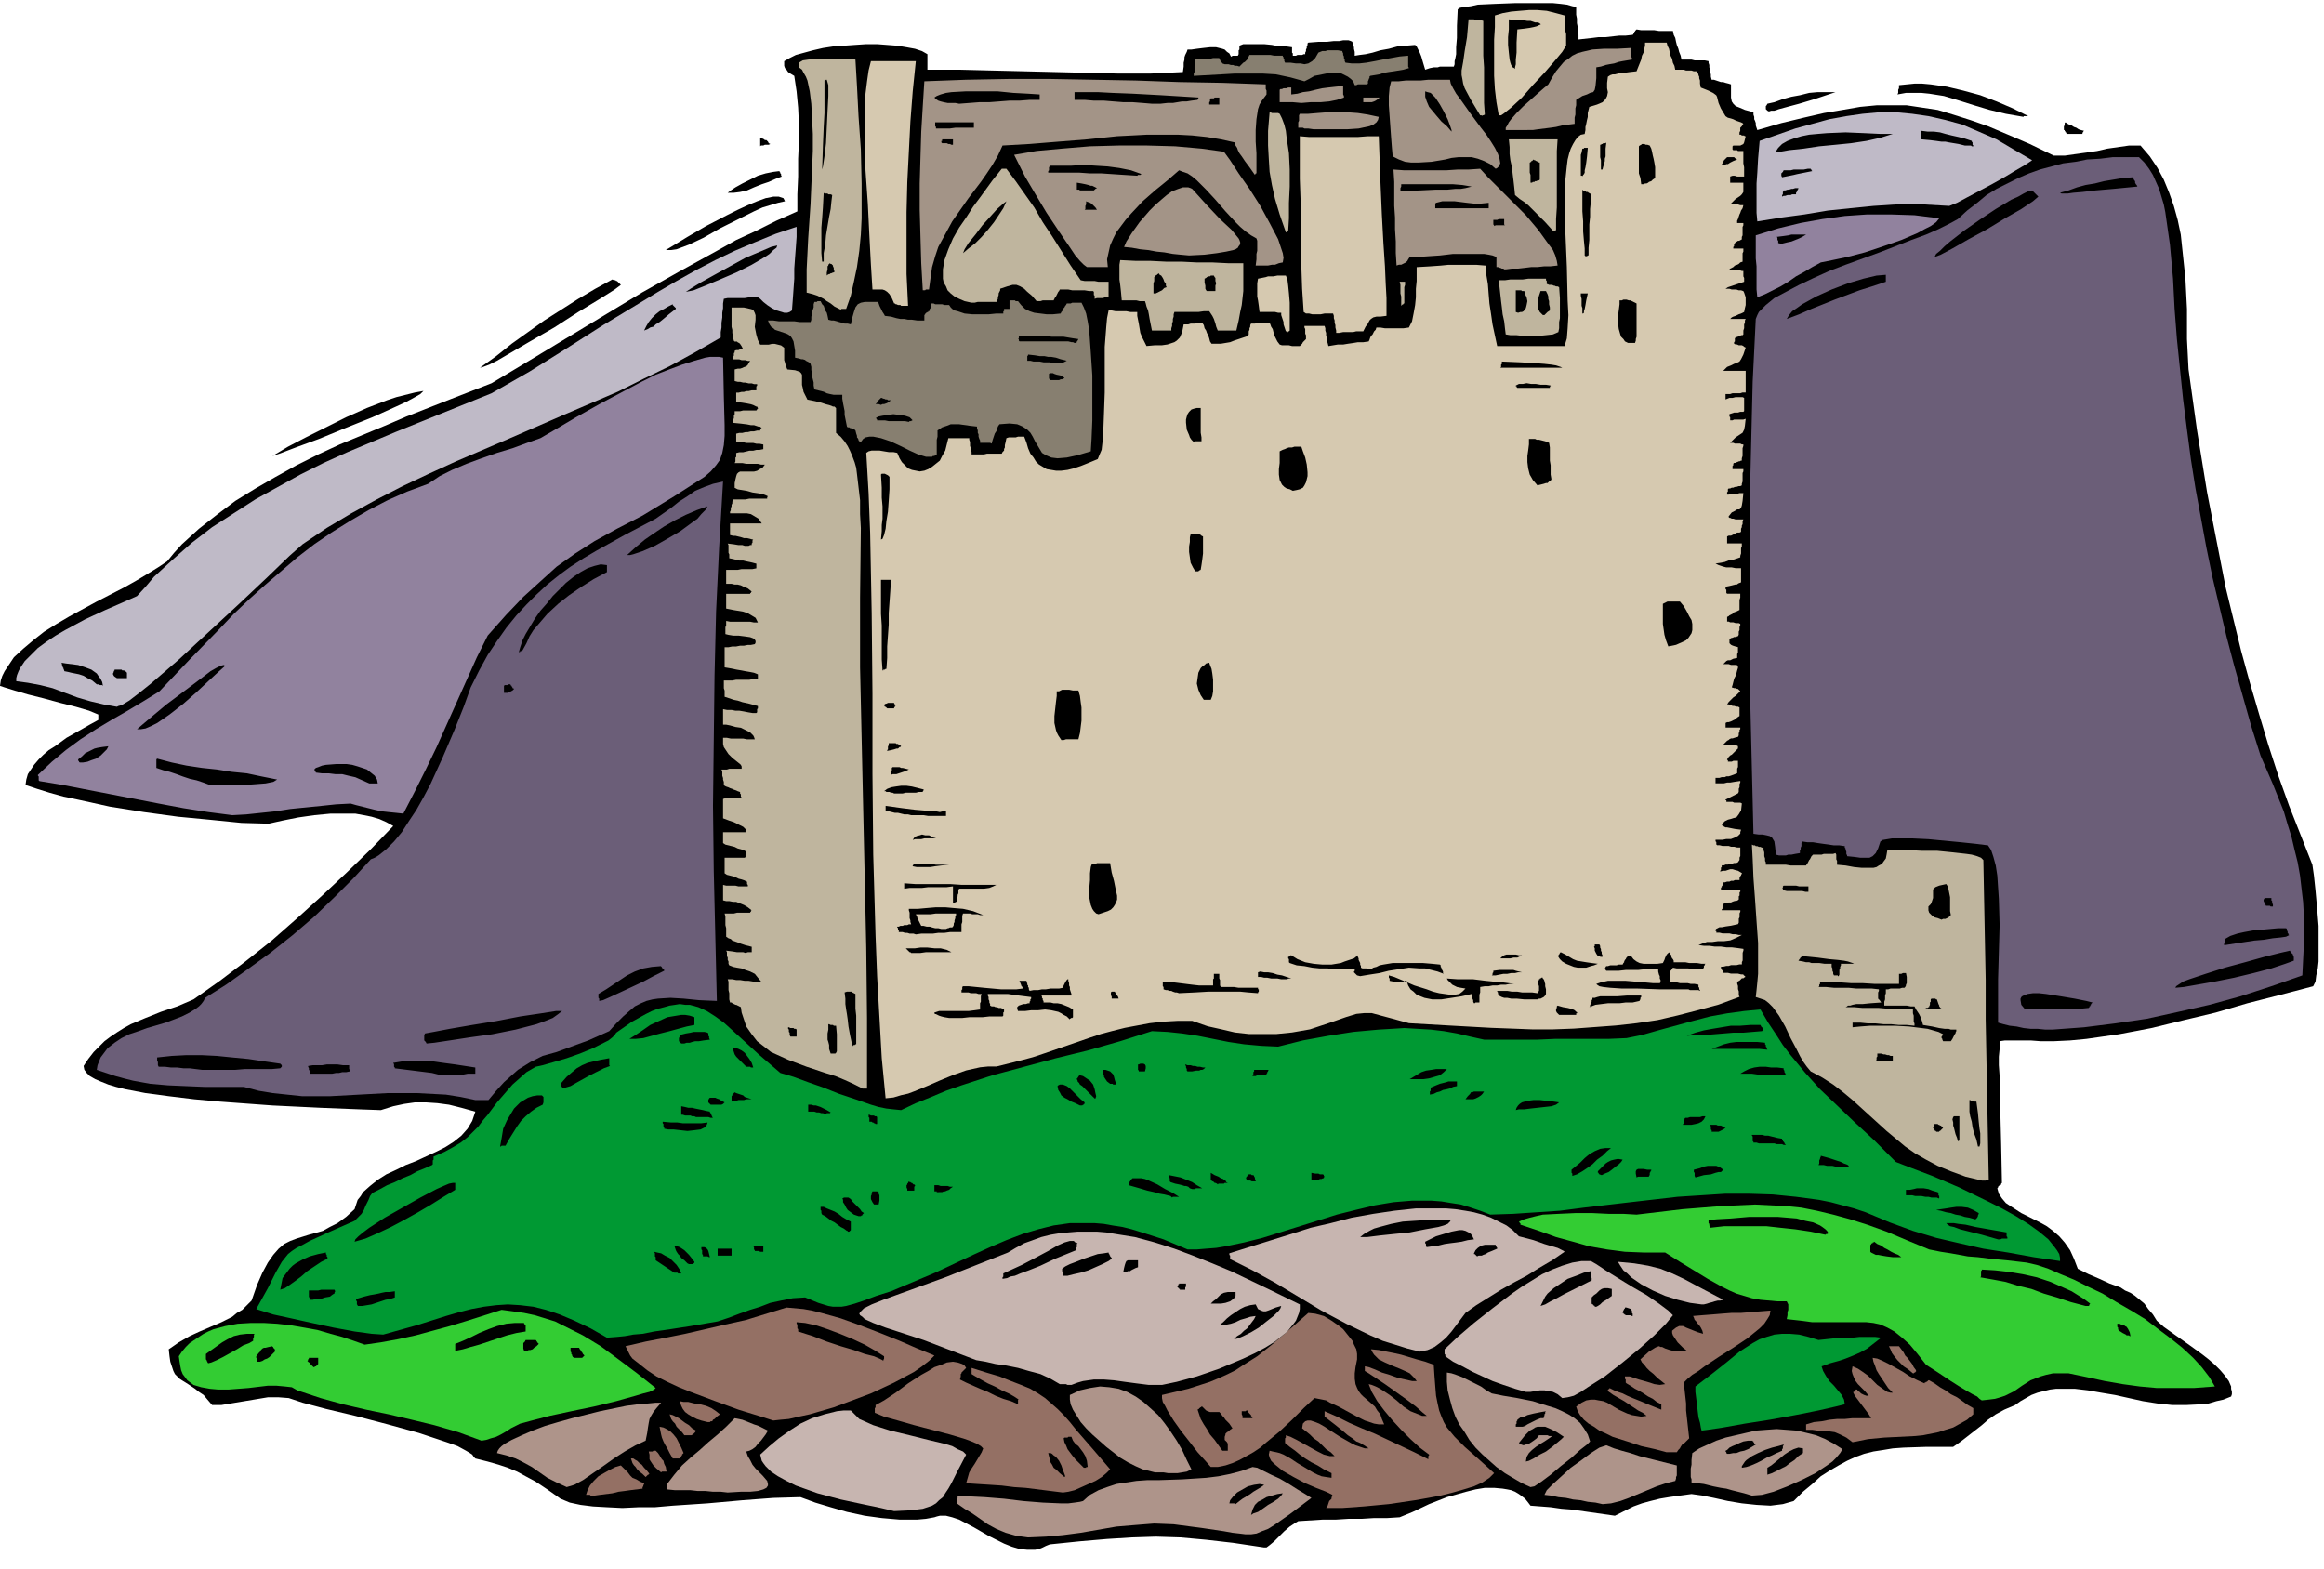
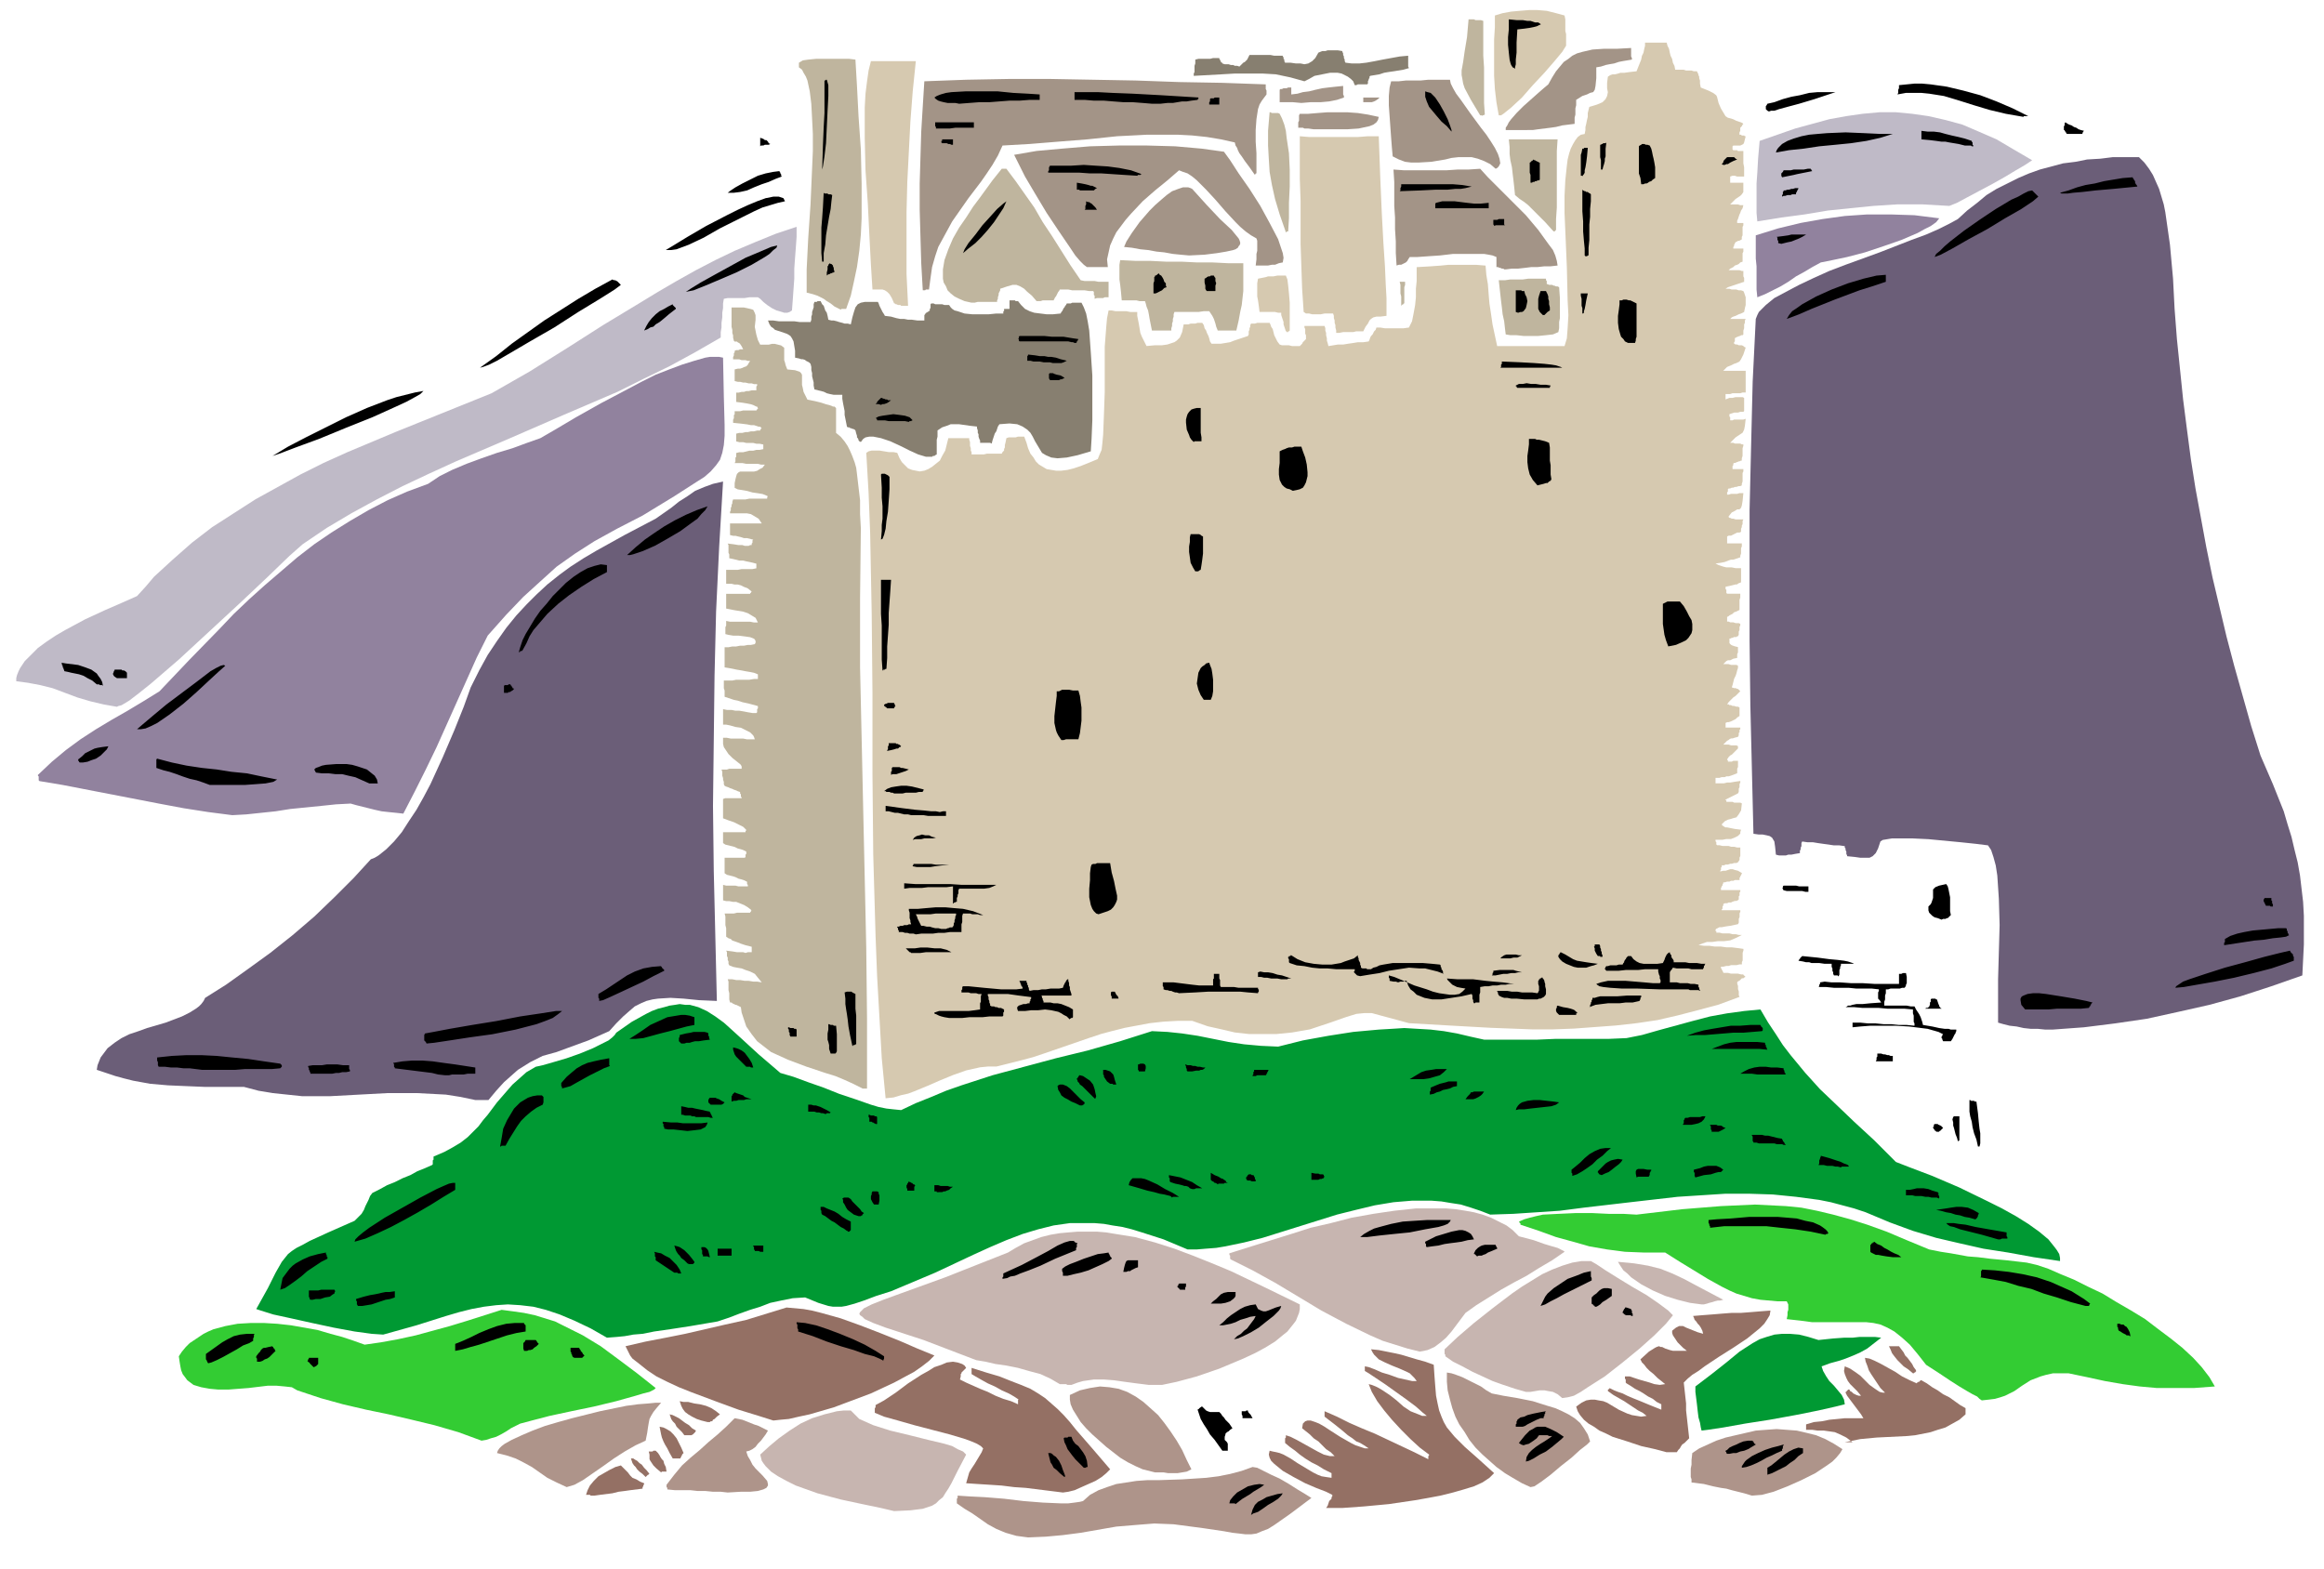
<svg xmlns="http://www.w3.org/2000/svg" fill-rule="evenodd" height="6.752in" preserveAspectRatio="none" stroke-linecap="round" viewBox="0 0 3002 2027" width="9.999in">
  <style>.brush1{fill:#000}.pen1{stroke:none}.brush2{fill:#ae948a}.brush3{fill:#c7b5b0}.brush4{fill:#947064}.brush5{fill:#3c3}.brush6{fill:#093}.brush7{fill:#bfb59e}.brush8{fill:#6b5e78}.brush9{fill:#d6c9b0}.brush10{fill:#91829e}.brush11{fill:#bfbac7}.brush12{fill:#877f70}.brush13{fill:#a39487}</style>
-   <path class="pen1 brush1" d="m1633 1999-40-6-35-4-33-3-32-1-31 1-32 2-35 3-39 4-5 2-4 2-5 2-5 1h-10l-10-1-10-3-10-4-10-5-10-5-19-11-19-10-9-3-8-2h-8l-4 1-3 1-11 2-11 1h-23l-23-2-22-3-23-5-21-6-20-6-19-7-35 1-40 3-45 4-45 3-23 2h-21l-21 1-20-1-18-1-16-2-14-3-12-5-17-12-15-10-13-7-11-6-12-5-12-4-14-4-16-4-2-2-2-3-3-2-5-3-11-6-14-5-36-12-40-11-42-11-38-9-30-8-18-6-13-1h-14l-12 2-12 2-12 2-12 2-12 2h-12l-6-7-5-6-6-4-5-4-9-6-8-5-3-2-3-3-3-3-2-4-2-6-2-6-1-7-1-9 13-9 14-8 13-6 14-6 14-6 14-7 6-5 7-4 6-6 6-6 7-20 7-16 7-13 7-10 7-8 7-6 8-4 8-3 16-5 18-5 9-5 10-5 11-8 11-10 2-6 2-6 4-5 3-5 9-8 10-8 11-7 13-6 12-6 13-5 13-6 13-6 12-6 11-7 10-8 8-9 3-5 3-5 2-6 2-6-18-5-16-4-15-2-15-1h-14l-14 2-14 3-16 5-28-1-50-2-62-3-68-5-33-3-33-4-30-4-26-5-12-3-10-3-10-4-7-3-7-4-4-4-3-4-1-5 6-9 7-9 7-7 7-7 8-6 9-6 8-5 9-5 19-8 20-8 21-7 21-9 34-24 33-25 34-27 33-29 32-29 32-30 31-30 29-30-9-5-9-4-10-3-10-2-11-2h-32l-21 2-21 3-20 4-18 4-35-1-40-4-42-4-44-6-44-7-41-9-19-4-18-5-16-5-15-5 1-7 2-7 4-6 4-6 6-7 6-6 7-6 8-5 15-11 16-9 14-8 11-6v-7l-12-5-17-5-20-5-22-6-20-5-17-5-13-4-6-2 1-7 2-6 3-6 4-6 8-12 12-11 13-11 14-11 16-10 17-10 35-19 35-18 16-9 15-9 13-8 12-8 9-11 10-11 11-10 11-10 23-18 24-18 26-16 26-15 27-15 28-14 28-13 29-12 29-12 28-12 56-22 54-21 50-30 48-29 48-29 48-29 48-27 49-27 25-14 26-12 26-13 27-12v-22l1-23v-23l1-22v-23l-1-21-2-21-3-20-5-3-3-2-2-3-2-2-1-3v-6l7-4 8-4 11-3 11-3 13-3 13-2 14-1 14-1 15-1h14l13 1 13 1 12 2 11 2 9 3 7 4v20h41l40 1 42 1 41 1 41 1 42 1h41l42-2 1-7v-5l1-4v-3l1-3 1-2 1-2 1-3h5l7-1 8-1 9-1h8l8 2 3 1 3 3 3 2 2 4h1l1-1h7l1-2v-5l1-1v-5l5-2h27l10 1 10 2h9l7 1v7l1 1v3h4l2-1h6l2-1h2v-2l1-2v-2l1-2v-2l1-2v-2l1-1 13-1h11l9-1h7l5-1h7l3 1 2 1v1l1 2v1l1 3v2l1 4v5l6-1 8-1 9-2 10-3 11-2 11-3 11-1 12-1 1 1 1 1 1 2 1 2 2 4 2 5 2 7 3 10 6-2 5-1h5l3-1h18l1-3v-4l1-4 1-5v-9l1-12V33l1-21 3-2 6-1 8-1 9-2 22-1 26-1h49l10 1 8 1 7 2 5 1v10l1 5v6l1 5v5l1 5v6l9-1 9-1 8-1h9l9-1 9-1h8l9-1 1-1v-1l1-1v-1h1v-1l1-1 1-1 6 1h17l6 1h18l1 5 2 4 1 5 1 4 2 5 1 4 2 5 1 5h13l4 1h13l5 1v2l1 3v3l1 3v3l1 3v3l1 4h3l3 1 3 1 3 1h3l3 1 4 1 3 1v17l1 5 2 3 3 3 5 2 7 3 11 3v3l1 3v3l1 2 1 3v3l1 3 1 3 31-9 29-7 26-6 24-4 23-4 21-2h39l20 3 20 3 20 6 22 7 23 8 26 11 28 12 31 15h14l14-2 14-2 14-2 13-3 14-2 14-2h15l12 14 10 15 8 15 7 17 6 17 5 18 4 19 2 19 4 38 2 39v39l2 39 11 79 13 80 8 41 8 41 8 41 10 41 10 41 11 40 12 41 12 40 13 40 14 39 15 38 15 38 2 14 2 19 2 22 2 24v46l-1 9-2 9-1 8-3 6-42 11-43 11-41 12-42 10-41 10-42 8-21 3-21 3-21 2-21 1h-17l-13-1h-33l-7 1v10l-1 10v11l1 14v21l1 28 1 39 1 50-1 1v1l-1 1h-1l-1 1-1 1v1l-1 1 2 7 4 6 5 6 6 4 14 9 16 8 8 4 9 5 8 6 8 7 7 8 7 10 5 11 5 13 14 7 14 6 13 6 14 5 6 4 7 3 6 4 6 5 6 5 5 7 6 7 5 8 9 8 14 10 17 12 18 13 9 7 8 7 7 7 6 7 5 7 3 7v3l1 4v3l-1 3-10 4-9 2-10 3-9 1-20 1h-18l-19-2-19-3-18-4-18-4-18-3-17-3-17-2h-24l-8 1-8 2-8 2-8 3-7 4-7 4-7 5-14 6-11 6-10 7-8 7-9 7-9 7-9 7-10 7h-34l-30 1-14 1-12 2-13 2-12 3-11 4-11 5-11 6-12 7-11 7-11 10-12 10-12 12-7 2-7 2-8 1-8 1-18-1-19-2-18-3-18-4-15-3-14-2-15 2-14 2-12 2-12 3-11 3-11 4-12 6-12 6-14-2-14-2-14-2-14-2-13-1-14-2-13-1-13-1-3-4-4-5-4-3-4-3-5-3-5-2-5-1-6-1-11-1h-12l-12 2-12 3-25 7-23 9-21 10-17 7-16 1h-17l-16 1h-17l-16 1h-17l-16 1-16 1-5 3-6 4-7 6-7 7-6 6-6 5-4 3h-3z" />
  <path class="pen1 brush2" d="m1328 1986-15-2-14-4-12-5-11-6-10-7-10-7-10-6-10-7v-6l1-1v-3l15 1 20 1 25 2 25 3 25 2 23 1h10l8-1 7-1 4-1 9-8 11-6 11-4 12-4 13-2 13-2 14-1h15l30-1 31-2 16-2 15-3 15-4 14-5 6 1 8 4 10 5 11 5 12 7 11 7 10 6 8 5-28 21-20 14-8 5-8 3-7 3-7 1h-7l-8-1-9-1-11-2-27-4-38-5-25-1-25 2-24 2-23 4-23 4-23 3-22 2-23 1z" />
  <path class="pen1 brush1" d="m1616 1957 2-7 3-6 4-4 6-3 5-3 7-2 7-2 7-1-2 3-4 4-6 4-7 4-7 5-6 4-6 2-3 2z" />
  <path class="pen1 brush3" d="m1155 1952-17-4-24-5-28-6-30-8-14-5-14-5-12-6-11-6-9-6-7-7-3-4-2-3-1-4-1-4 12-11 12-10 14-10 14-9 15-7 16-5 8-2 8-2 9-1h9l5 5 6 6 9 4 9 4 22 7 25 6 24 6 21 5 10 3 7 4 7 3 4 4-11 21-8 16-4 7-4 6-3 5-5 4-4 4-5 3-6 2-6 2-16 2-21 1z" />
  <path class="pen1 brush4" d="m1713 1948 2-3 1-3 1-3 2-2 1-1v-2l1-1v-2l-8-4-13-5-14-6-15-8-14-8-11-9-4-4-2-4-1-4 1-5 4 1 5 1 4 1 5 2 9 5 9 6 10 6 10 6 6 3 5 2 6 1 7 1v-6l-10-5-8-5-8-4-8-5-7-5-6-5-7-5-6-5v-6l1-1v-3l6 2 8 4 9 5 9 5 9 5 8 4 4 1 4 1h6l-5-5-6-4-5-5-5-5-6-4-5-5-5-4-5-4 1-6 3-3 3-1h4l6 2 5 2 7 4 6 4 14 9 14 8 6 3 6 2 6 2h5l-6-4-5-3-5-2-5-4-6-4-7-6-10-8-13-10v-7l16 7 16 8 16 7 17 7 17 8 17 8 17 8 18 9v-4l1-1v-1l-12-9-12-11-12-12-12-13-10-12-9-12-7-12-4-10 4 1 5 2 4 2 5 3 9 6 9 7 9 8 9 6 5 2 5 2 5 2h6l-5-4-9-8-12-9-14-10-14-10-12-8-9-6-5-3v-6l5 1 8 3 9 4 10 3 11 4 9 2 9 2h6l-3-4-3-3-3-3-4-2-9-4-10-4-9-4-8-4-3-3-3-3-2-3-2-4 10 1 10 2 10 2 9 2 10 3 10 3 11 3 11 4 1 15 1 13 1 12 2 10 2 9 3 8 3 7 4 7 5 6 5 6 6 6 7 7 17 15 21 19-6 6-9 6-11 5-13 4-14 4-16 4-16 3-17 3-34 5-32 3-28 2h-21z" />
  <path class="pen1 brush1" d="m1596 1943-1-1h-7l1-4 4-5 5-5 7-4 7-4 8-2 7-1 6 1-4 3-5 3-5 3-4 3-5 3-5 3-4 3-5 4z" />
-   <path class="pen1 brush2" d="m2070 1943-9-2-10-1-9-2-10-1-9-2-10-1-9-2-9-1 3-6 8-8 11-10 12-11 14-10 12-9 11-7 9-3 10 4 10 3 11 3 12 4 12 3 12 3 12 3 12 3v13l-1 2v2l-1 3-12 3-12 4-12 5-12 5-12 5-11 4-12 3-11 1z" />
  <path class="pen1 brush4" d="M768 1932h-5l-1-1h-5l2-6 3-6 5-6 6-6 7-4 7-4 8-4 7-2 3 3 3 3 3 3 3 4 3 3 5 2 5 3 5 2v2h-1v2l-1 1v2l-8 1-8 1-7 1-8 1-8 2-8 1-8 1-7 1z" />
  <path class="pen1 brush2" d="m2263 1932-10-3-8-2-8-2-7-2-7-1-10-2-12-3-16-2v-4l-1-3v-11l1-5v-6l1-9 9-6 11-5 11-5 12-4 13-3 13-3 13-3 13-1 14-1 13 1 13 1 13 3 12 3 12 5 11 6 11 7-3 5-5 6-5 5-7 5-15 10-18 9-18 8-18 7-15 4-13 1zm-1323-4-9-1h-10l-10-1h-10l-9-1h-20l-10-1v-2l-1-1v-3l10-13 10-12 11-10 12-10 11-10 12-10 11-10 11-11 5 1 5 1 5 2 5 2 5 2 6 2 6 3 6 3-3 5-3 4-3 4-4 4-3 4-4 3-4 2-4 1 2 6 3 5 3 6 4 5 9 9 6 7 1 4v2l-2 3-4 2-7 2-10 1h-12l-17 1z" />
  <path class="pen1 brush4" d="m1373 1928-16-2-16-2-16-2-15-1-16-2-15-1-16-1-15-1 2-7 2-7 3-5 4-6 3-5 3-5 3-5 2-5-3-3-5-3-7-3-8-3-20-6-23-6-23-6-21-6-18-5-12-5v-6l1-1v-3l11-6 15-10 16-12 17-11 9-5 8-5 9-3 7-3 8-1 6 1 3 1 3 1 3 2 2 3-2 2-2 2-1 1-1 1v1l-1 1v3l-1 4 8 4 9 4 9 4 10 4 10 5 10 4 10 3 9 4v-6h1l-6-4-7-4-9-4-9-5-9-4-9-5-7-4-5-3v-8l19 6 17 5 15 6 13 5 12 5 10 6 9 6 8 7 8 7 8 8 8 9 8 10 20 23 24 28-5 5-6 5-8 5-9 4-9 4-9 4-8 2-7 1z" />
  <path class="pen1 brush2" d="m732 1921-13-6-12-6-10-7-10-7-11-6-10-5-12-4-12-3 1-3 2-3 3-3 4-3 9-5 13-6 14-6 16-6 17-5 18-5 36-9 34-7 15-2 13-1 10-1h7l-6 7-4 5-3 5-2 4-1 5-1 6-1 7-2 10-13 6-14 8-14 9-14 10-13 9-13 9-11 6-10 3zm1245 0-11-5-12-7-10-6-11-8-9-8-9-8-9-9-8-10-6-10-7-10-5-10-4-11-3-11-3-12-1-11v-12l6 1 6 2 8 3 8 4 8 4 8 4 7 5 7 4 15 3 18 3 20 4 19 6 10 3 9 4 8 4 8 5 7 6 5 7 5 8 3 9-4 4-9 7-11 10-14 11-13 11-12 9-9 6-5 1z" />
  <path class="pen1 brush4" d="m834 1908-4-4-4-3-3-3-2-3-2-2-2-3-1-3-1-3h3l3 2 2 1 3 3 3 2 3 4 3 3 4 5h-1v1h-1l-1 1-1 1-1 1z" />
  <path class="pen1 brush1" d="m1375 1908-6-5-4-4-4-3-2-4-2-3-1-4-1-4-1-4h3l2 1 2 2 3 2 4 5 3 6 2 6 2 5 1 3-1 1zm908-3v-9l5-3 5-4 6-5 6-5 6-4 6-3 6-2 6 1v6l-6 4-5 5-6 4-5 4-6 3-6 3-6 3-6 2z" />
  <path class="pen1 brush4" d="m854 1902-6-5-4-4-2-3-2-3-1-2v-6l-1-4h5l1-1h3l3 3 2 3 1 2 2 3 2 2 1 4 2 4 1 6h-6l-1 1z" />
  <path class="pen1 brush2" d="m1492 1902-8-2-8-2-9-4-10-5-10-6-9-7-9-7-9-8-9-8-8-8-7-8-5-8-5-8-3-7-1-6v-6l13-6 13-3 13-2 12 1 12 2 11 4 11 6 10 7 9 8 10 9 8 10 8 11 8 12 7 12 6 13 6 12-6 3-6 1-6 1h-12l-6-1h-11z" />
  <path class="pen1 brush1" d="m1399 1895-5-5-5-5-4-5-3-4-3-4-2-5-2-4-1-5 1-1h4l1-1h4l2 5 3 4 4 3 3 4 3 4 3 5 2 6 1 8h-2v1h-3l-1-1z" />
-   <path class="pen1 brush4" d="m1564 1895-7-8-10-11-10-13-11-14-10-14-8-13-3-6-3-5-1-5v-4l34-8 28-9 12-5 11-5 10-5 9-6 19-12 19-15 22-19 25-22 9 1 11 3 10 6 10 7 5 4 4 5 4 5 4 5 2 5 3 6 1 6v7l-2 10-1 8v7l1 7 2 5 2 4 3 4 3 3 7 6 8 7 3 5 4 5 2 6 3 7h-7l-6-1-6-2-6-2-12-6-11-6-11-6-11-5-5-3-5-1-5-1-5-1-14 13-15 15-16 15-17 14-8 7-9 6-9 5-9 5-9 4-9 3-10 2h-9z" />
  <path class="pen1 brush1" d="M2250 1896v-2l2-3 2-3 2-2 7-5 8-4 9-4 9-3 8-2 7-2v1l-1 1v3l-1 1v2l-7 3-6 3-7 3-7 4-6 3-7 3-6 2-6 1zm-279-8 1-6 3-5 4-4 5-4 6-4 5-3 6-4 4-3h-4l-2-1h-11l-3 4-4 3-3 2-3 2-4 1-3 1-3-1-3-2 8-10 6-6 4-2 3-2 3-1h10l7 3 8 4 9 6-3 3-6 5-6 5-8 6-8 4-8 5-6 3-4 1z" />
  <path class="pen1 brush4" d="m869 1884-4-7-3-6-3-5-2-4-2-5-1-4-1-5-1-5 5 1 4 2 5 3 4 4 4 5 3 6 3 6 3 7-1 1-1 1v1l-1 1v1l-1 1v1h-10z" />
  <path class="pen1 brush1" d="m2231 1878-1-1v-1l-1-1v-1l2-1 3-3 4-2 5-2 4-2 5-2 6-1h6v1h1v1l1 1v1h1l1 1-5 3-5 3-5 2-5 1-5 2h-4l-5 1h-3z" />
  <path class="pen1 brush4" d="m2153 1876-15-4-18-4-18-6-19-6-8-4-9-4-7-5-7-4-6-5-5-6-3-5-2-6 7-5 6-3 6-1h5l5 1 6 1 5 2 5 3 10 6 11 5 6 2 6 1 6 1 7-1-5-4-6-3-6-4-6-4-6-4-7-4-7-4-7-5v-2h1v-1h1v-1l6 3 5 2 6 2 6 3 7 3 10 4 12 5 15 6v-7l-6-3-5-4-6-3-6-4-5-3-6-3-6-4-5-3-1-1v-4l-1-1v-3h6l6 2 6 2 7 2 7 2 6 2 7 1 7-1-5-4-5-4-5-5-5-4-4-4-3-4-3-3-2-4 11-10 8-5 2-1 3-1 2 1h2l4 2 6 2 4 1h18l-5-4-4-4-3-3-2-3-2-3-2-3-1-3v-3l5-4 4-2h5l4 2 5 2 5 2 5 2 7 2-1-4-2-4-2-3-2-2-2-3-2-2-1-3-1-2 12-1 13-1 12-1 13-1h12l13-1 12-1 13-1-1 6-3 5-4 6-6 6-16 13-18 12-19 12-18 12-8 6-8 5-6 5-5 5 1 9 1 9 1 9v9l1 9 1 9 1 9 1 9-2 2-2 2-2 2-3 2-2 3-1 2-2 2-2 3h-13z" />
  <path class="pen1 brush1" d="m1579 1874-5-7-5-7-6-7-4-7-4-6-4-7-2-6-2-6 1-1h1v-1h1v-1h1l1-1h1l2 2 1 1 2 2 2 1 3 1h12l2 2 2 3 2 2 2 3 3 3 2 2 2 3 2 3-3 2-2 2-2 1-1 1-1 1v1l-1 3v4l1 1 1 1 1 1 1 2v9h-7z" />
-   <path class="pen1 brush4" d="m2393 1863-8-6-8-4-7-3-7-1-7-1h-8l-7-1h-8v-7l10-3 10-1 10-2 10-1h10l10-1h24l-3-5-3-4-3-4-3-4-3-4-3-4-3-4-2-4v-1h1v-1h1v-1h1v-1h2l1 2 2 1 2 2 2 1 2 1 3 1h3l-5-6-5-5-4-4-3-4-2-4-2-5-1-4 1-6 7 3 6 4 7 5 6 6 6 6 7 5 3 2 3 2 4 1h3l-6-6-4-6-4-6-4-6-3-5-2-6-2-5-1-5 6 1 7 3 8 4 9 5 9 5 9 6 10 5 9 4v-1h1l1-1h1l1-1 1-1h1l7 4 7 5 7 4 7 5 8 4 7 5 7 5 7 4v8l-8 7-9 5-9 5-10 3-9 3-10 2-10 2-10 1-20 1-20 1-21 2-20 4z" />
+   <path class="pen1 brush4" d="m2393 1863-8-6-8-4-7-3-7-1-7-1h-8l-7-1h-8v-7l10-3 10-1 10-2 10-1l10-1h24l-3-5-3-4-3-4-3-4-3-4-3-4-3-4-2-4v-1h1v-1h1v-1h1v-1h2l1 2 2 1 2 2 2 1 2 1 3 1h3l-5-6-5-5-4-4-3-4-2-4-2-5-1-4 1-6 7 3 6 4 7 5 6 6 6 6 7 5 3 2 3 2 4 1h3l-6-6-4-6-4-6-4-6-3-5-2-6-2-5-1-5 6 1 7 3 8 4 9 5 9 5 9 6 10 5 9 4v-1h1l1-1h1l1-1 1-1h1l7 4 7 5 7 4 7 5 8 4 7 5 7 5 7 4v8l-8 7-9 5-9 5-10 3-9 3-10 2-10 2-10 1-20 1-20 1-21 2-20 4z" />
  <path class="pen1 brush5" d="m622 1861-30-11-31-9-29-7-30-7-29-6-30-7-29-8-30-10-7-4-9-1-11-1h-11l-25 3-26 2h-13l-11-1-11-2-10-3-4-3-4-3-3-4-3-4-2-5-1-5-1-6-1-7 4-6 5-6 5-5 6-4 6-4 6-4 6-3 7-3 15-4 16-3 17-1h17l17 1 18 2 17 3 17 3 17 5 15 4 15 5 14 5 21-3 22-4 23-5 22-6 22-6 23-7 22-7 22-7 15 2 14 2 14 3 13 4 13 4 12 6 12 6 12 6 23 14 23 17 24 18 24 19-2 2-6 3-8 2-10 3-25 7-29 7-29 6-28 6-23 6-15 4-6 3-6 3-6 4-7 4-6 3-7 2-6 2-6 1z" />
  <path class="pen1 brush4" d="m884 1854-3-4-4-4-3-3-2-4-3-3-2-3-1-3-1-3 4 1 4 2 4 2 4 3 4 3 5 3 4 4 5 3-1 2-2 2-1 1-2 1h-9z" />
  <path class="pen1 brush6" d="m2198 1848-1-4-1-6-2-7-1-8-1-9-1-8-1-8v-7l21-16 19-15 17-14 17-11 9-5 9-3 10-3 10-1h10l12 1 12 3 13 4 19-2 14-1h11l9-1h20l8 1-9 7-9 7-9 5-9 4-10 4-9 3-11 3-11 4 2 6 4 7 4 6 6 6 5 6 5 6 3 6 1 6-12 3-22 5-30 6-33 6-32 5-28 5-20 3-8 1z" />
  <path class="pen1 brush1" d="M1964 1843h-6v-3l1-1v-3l1-1v-1l4-3 5-1 4-2 4-1 4-1 5-1 5-1 6-1-1 1v2l-1 1v2l-1 1v2h-4l-5 2-4 2-4 2-4 2-3 2-3 1h-3z" />
  <path class="pen1 brush4" d="m914 1837-8-2-6-2-6-3-5-3-4-3-3-4-2-4-2-6 5 1h6l8 2 7 1 8 2 7 3 6 4 5 4-4 3-3 3-2 1-1 2h-2l-1 1h-3zm85-2-19-6-26-8-30-11-32-12-15-6-15-7-14-7-12-8-10-8-9-7-3-4-2-4-2-4-2-4 26-6 26-5 25-5 26-6 26-6 27-6 26-8 26-8 11 1 11 1 11 2 12 3 25 7 25 9 26 10 25 10 23 10 22 9-7 7-9 7-10 7-13 7-13 7-15 7-15 7-16 6-32 12-31 9-14 3-13 3-11 1-9 1z" />
  <path class="pen1 brush1" d="M1605 1832v-3l-1-2v-4h5l1-1h2v1l1 2 1 1 1 1 1 1v1l1 1 1 2h-13z" />
  <path class="pen1 brush5" d="m2560 1809-3-2-3-3-6-3-7-4-10-6-11-7-15-10-17-11-11-14-10-12-10-9-10-8-9-5-9-4-9-2-9-1h-70l-15-2-18-2 1-5v-4l1-3v-7l-1-2-1-2h-12l-11-1-11-1-11-2-10-3-10-3-9-4-10-5-18-10-18-11-18-11-19-12h-27l-25-1-23-3-23-4-21-6-22-6-22-8-24-8v-2h-1v-1l-1-1 7-3 7-2 8-2 9-2 20-1 22-1h22l21 1h19l17 1 59-7 50-4 22-1 22-1 20 1 20 1 20 2 20 4 21 5 22 6 22 7 25 9 26 11 29 12 15 3 13 2 11 2 11 2 13 1 16 2 21 2 26 3 13 3 15 5 16 7 17 7 18 9 19 9 18 11 19 11 18 11 17 13 16 12 15 12 14 13 11 12 10 13 7 12-27 2h-48l-22-2-22-3-23-4-23-5-24-5h-20l-9 2-7 2-13 5-11 7-10 7-12 6-6 2-7 2-8 1-9 1z" />
  <path class="pen1 brush3" d="m2018 1806-6-5-6-3-6-1-5-1h-6l-6 1-6 1h-6l-14-4-15-5-14-5-13-6-13-6-13-7-12-6-10-7v-2l-1-1v-6l17-16 21-18 24-19 25-19 13-9 13-8 13-8 13-6 13-5 13-4 12-2h12l7 4 12 8 16 10 18 11 19 11 16 11 12 9 6 6-9 11-15 15-19 17-22 18-23 18-22 14-9 6-9 5-8 2-7 1zm-649-18-12-7-13-6-15-4-14-4-15-3-14-2-13-3-12-2-68-26-49-16-16-6-11-5-3-3-3-2-1-2 1-2 2-2 3-3 4-2 6-3 15-6 22-8 58-21 81-32 10-6 11-6 11-4 11-4 12-3 12-2 11-1 12-1h25l12 1 12 2 25 4 26 7 25 8 24 9 25 10 24 10 46 22 43 21v6l-1 5-2 5-2 5-3 4-4 5-4 5-5 4-11 9-13 8-13 7-15 7-31 13-29 10-26 7-19 4h-17l-16-2-15-2-14-2-13-1h-13l-7 1-7 1-7 2-8 3h-5l-2-1h-8z" />
  <path class="pen1 brush4" d="m2471 1774-6-5-6-4-4-4-4-4-4-5-3-4-2-5-2-4h13l3 4 3 4 2 4 3 3 3 4 3 4 2 4 3 4v2h-1v1h-1l-1 1h-1z" />
  <path class="pen1 brush1" d="m404 1765-1-1-1-1-1-1-1-1v-1h-1l-1-1-1-1 1-1v-1l1-1v-1h12v8l-2 2-1 1h-1l-1 1h-1l-1-1zm-135-4-1-1v-1l-1-1v-1l-1-1v-7l7-5 7-5 7-5 7-4 8-4 8-2 9-1h10l-1 1v3l-1 2v3l-5 3-8 3-8 5-9 5-9 5-8 4-7 3-4 1zm63-2v-4l-1-1v-2l3-4 2-2 1-2 2-2 2-1h2l4-1 5-1v1h1v1l1 1 1 1v1l1 1-2 2-3 3-3 3-3 2-3 1-3 2-3 1h-4zm808-2-4-2-7-3-12-3-14-5-17-5-18-6-18-7-19-6v-3l-1-1v-5l-1-1v-2l11 1 14 3 15 5 16 6 17 7 15 7 14 8 11 7v3l-1 2v1l-1-1zm-398-3-2-1-1-2v-1l-1-1v-2l-1-1v-5h11l1 2 1 1v1l1 1 1 1 1 2 1 1 1 1-1 1-1 1-1 1h-10zm-65-9-1-3v-7l1-1 1-1 1-2h13l1 1v1h1v1l1 1 1 1-3 3-3 2-2 2-3 1h-2l-2 1h-4z" />
  <path class="pen1 brush3" d="m1834 1746-16-4-16-5-16-5-16-7-31-15-32-17-30-18-30-18-29-16-28-14-1-1v-4l-1-1v-2l35-11 45-14 25-8 26-6 27-7 28-5 27-4 28-3h39l12 1 13 2 11 2 11 3 11 4 10 5 10 5 8 6 8 8 19 5 14 5 10 3 7 2 4 2 2 1 2 1 1 1-16 11-17 10-16 10-17 9-16 9-16 10-16 10-14 10-6 8-6 8-6 8-7 8-7 6-8 6-9 4-10 2z" />
  <path class="pen1 brush1" d="M588 1745v-9l10-4 11-5 10-5 12-5 11-4 12-3 11-1h12v1l1 1 1 1v8l-12 2-12 3-12 4-12 4-12 4-11 3-10 3-10 2zm1006-15 4-4 5-3 4-4 4-3 3-4 3-4 3-4 2-4-7 1-6 2-7 2-6 3-6 2-5 1-5 1h-5l5-4 5-5 5-4 6-4 6-4 6-3 7-2 7-1 3 6 4 2 3 1h3l3-1 5-2 5-2 7-2-1 3-2 3-3 3-4 4-9 7-10 8-10 6-10 5-7 3-5 1z" />
  <path class="pen1 brush6" d="m784 1728-21-12-21-10-19-8-18-6-16-4-17-2-16-1-15 1-16 2-16 3-16 4-17 5-38 12-43 12-15-1-22-3-27-5-28-6-27-6-23-5-16-5-6-2 15-27 10-20 4-7 4-7 4-5 4-5 5-4 6-4 8-4 9-5 24-11 34-15 5-5 4-4 3-5 2-5 2-4 2-4 2-5 3-4 10-5 9-5 10-4 10-5 10-4 9-5 10-4 9-4 1-1v-5l1-1v-4l14-6 11-6 10-6 9-7 7-7 7-7 6-8 6-7 12-16 13-15 7-8 9-8 9-8 12-7 9-2 14-4 17-5 17-6 17-7 14-7 6-3 5-4 3-3 2-3 20-14 18-10 8-4 8-3 8-2 7-2 7-1 6-1 7 1h6l11 3 11 5 11 7 11 8 10 9 11 10 12 11 12 11 14 12 14 12 17 5 19 7 20 7 20 8 21 7 20 7 10 3 10 2 9 1 10 1 19-9 20-8 19-8 20-7 40-13 41-11 41-11 41-10 42-12 41-13 20 1 19 2 20 3 20 4 20 4 20 3 22 2 22 1 32-8 33-6 32-5 33-3 17-1 16-1 17 1 17 1 17 2 17 3 17 4 18 4h69l23-1h69l23-1 20-4 21-6 22-6 22-6 23-6 22-4 22-3 21-2 10 17 10 15 9 14 10 13 19 23 19 21 21 20 23 22 26 24 28 28 18 7 29 11 35 15 37 18 18 9 18 10 16 10 14 10 12 10 8 10 3 4 3 5 1 5v4l-34-5-33-6-32-5-31-7-30-7-30-9-30-11-31-13-15-5-15-4-15-4-15-3-30-4-30-3-31-1h-30l-31 2-31 2-61 7-60 7-31 4-30 2-30 2-30 1-13-5-12-4-13-4-13-2-12-2-13-1h-25l-24 2-24 4-25 6-24 6-48 15-48 15-24 6-24 5-12 2-13 1-12 1h-12l-31-13-28-9-13-4-12-3-13-2-11-2-12-1h-32l-21 3-20 5-20 6-21 8-21 9-22 10-49 23-57 24-19 6-16 6-12 4-11 3-6 1h-11l-6-1-13-4-17-7-16 1-15 3-14 3-13 5-13 4-14 5-13 5-15 5-35 6-26 4-21 3-15 3-12 1-11 2-10 1-13 1z" />
  <path class="pen1 brush1" d="m2746 1724-4-2-3-2-2-1-1-2v-2l-1-1v-4h3l2 1h3l2 2 2 1 2 3 2 4 1 5h-1l-1-1h-3l-1-1zm-647-26h-1v-1h-1v-1h-1v-1l1-2 1-2 1-1v-1h2l3 1 3 1v1l1 1v3l1 1v3h-1l-2-1h-6l-1-1zm-1637-11v-1l-1-1v-4l-1-1v-2l10-3 8-2 6-1 5-1 4-1 5-1h5l7-1v8l-6 2-6 1-6 2-6 2-6 2-6 1-6 1h-6zm1598 0-2-1v-1h-1l-1-1v-8l3-3 3-2 2-2 2-2 3-2 3-1h5l5 1v9l-7 5-5 3-3 3-3 2-2 1h-2v-1zm634 0-19-5-18-6-17-5-16-6-17-4-16-5-16-3-17-3 1-1v-7l1-1v-1l17 1 18 2 18 3 18 4 18 6 18 8 9 4 8 5 8 5 8 6-1 1v1l-1 1h-4zm-1130-3 3-3 4-3 3-3 3-3 4-2 5-1h10v5l-1 2-2 2-4 3-6 2-6 1h-13zm426 3 2-4 2-4 2-4 3-4 8-7 9-6 9-6 11-4 10-4 9-2v7l1 2v3l-8 4-8 4-10 5-10 5-9 5-8 4-7 4-6 2z" />
  <path class="pen1 brush3" d="m2198 1685-15-2-16-4-16-5-16-7-15-8-13-9-5-5-5-4-4-6-3-5 21 2 18 3 16 4 15 6 15 7 15 8 17 9 19 10-4 1h-3l-4 1-3 1-4 1-3 1-4 1h-3z" />
  <path class="pen1 brush1" d="m401 1679-1-1v-1l-1-2v-8h12l4-1h17l1 2-1 2v1l-2 1-4 3-6 1-6 2h-6l-4 1h-3zm-39-13 1-5 1-5 1-5 3-4 3-4 3-4 4-4 4-3 9-5 9-4 11-3 10-2v2l1 1v2l1 1v2l-8 4-9 6-9 6-8 7-8 6-7 5-6 4-6 2zm1163 0h-1v-1h-1v-1h-1v-1h-1v-2h1v-2h1v-1h9v4l-1 1v3h-6zm-230-14v-2l1-1v-4l24-11 19-10 15-8 12-7 9-4 7-2h5l2 2 3 1-1 1v4l-1 1v3l-27 11-19 9-15 6-11 4-7 3-6 1-4 2-6 1zm78-4v-4l-1-2v-3l4-3 6-3 8-3 10-4 9-3 9-3 8-1 6-1v1l1 1v1l1 1v1l1 1 1 1v1l-4 3-8 4-9 4-9 4-10 3-9 2-8 2h-6zm-502-4-3-2-3-2-3-2-3-2-3-2-3-2-3-2-3-2v-4l-1-1v-4l-1-2 4 1 5 1 5 3 6 3 5 5 4 4 4 6 2 5h-4l-1-1h-4zm580-1 1-5 1-4 1-3 1-2 2-1h13v9l-3 1-2 1-2 1-2 1-1 1h-3l-2 1h-4zm-563-11-4-4-4-3-2-3-2-2-2-3-1-2-1-3-1-3 4 1 3 1 3 2 3 2 3 3 3 3 4 5 3 4v1l-1 1-1 1h-5l-2-1zm1557-8-8-1-6-1-5-1h-3l-2-1-2-1-2-1-1-1v-9h1v-1l1-1h1v-1h1l1-1 4 3 5 2 4 3 4 2 5 3 4 2 5 2 4 3h-11zm-1537-1v-2l-1-1v-5l-1-1v-3h4l2 1 1 1 1 1 1 2 1 4 1 4h-1l-2-1h-6zm1000 0-1-1-1-1-1-1h-1v-1l2-4 3-3 3-2 2-1 4-1h14v1l1 1v1l1 1v1l-7 3-5 2-3 2-3 1-2 1h-4l-2 1zm-981-1v-9h18v9h-18zm48-6v-1l-1-1v-3l-1-1v-1h13v8h-4l-2-1h-5zm868-5-1-1v-3l-1-1v-2l6-3 8-4 10-3 10-3 5-1 5-1h4l4 1 4 2 3 2 2 3 2 4-8 1-8 2-7 1-8 1-7 1-8 2-8 1-7 1zm-1385-7 1-3 4-4 6-5 8-6 20-13 23-13 23-13 21-11 9-4 7-3 5-1h3v9l-15 9-16 10-17 10-18 10-17 9-17 8-16 7-14 4zm2123-3-21-6-16-4-12-3-8-3-5-1-3-2-1-1-1-1h10l6 1 9 1 13 3 17 3 23 4v5l1 1v2h-7l-2 1h-3zm-824-3 5-4 7-4 6-3 7-2 15-4 15-3 15-1 16-1h31l-1 2-3 3-5 2-7 2-17 3-20 4-20 2-19 2-16 2h-9zm601-3-19-4-20-3-19-2-18-2h-55l-18 2v-2l-1-1v-2l-1-1v-4l11-1 18-1 23-2h38l12 1 12 1 11 3 10 2 9 4 3 2 4 3 2 2 2 3h-1v1h-2l-1 1zm-1264-5-4-3-4-2-4-3-4-3-4-2-4-3-4-3-4-2-1-2v-3l-1-1v-4h4l4 2 5 2 5 2 5 3 5 4 5 3 6 3v11l-1 1-1 1h-2v-1h-1zm1457-15-7-2-6-1-6-2-6-1-6-2-6-1-7-2-6-1 6-1 7-1 6-1 7-1h7l8 1 7 3 7 4v1l-1 2v1l-1 2-1 1-1 1h-1zm-1442-4-6-2-4-3-4-3-2-3-2-4-2-3v-3l-1-2h1l1-1h6l3 2 2 3 2 2 3 3 2 2 3 3 2 3 3 2-1 1-1 1v1h-1l-1 1h-3zm20-15-2-3-1-2-1-2v-4l1-2v-2l1-2h6l2 1v2l1 2v7l-1 5h-6zm385-9-2-2-4-1-4-1-6-1-7-2-9-2-10-3-14-4 1-4 2-3 2-2h11l5 1 5 2 11 5 10 6 10 5 8 5h-8l-1 1zm981 0-4-1h-4l-5-1h-8l-4-1h-8v-7h5l5-1 4-1h9l6 1 5 2 7 2 1 1v3l1 1v3h-1l-2-1h-7zm-1282-7h-3v-1h-3v-8h5l3 1h9l3 1h4l-3 2-2 2-3 1-2 1h-2l-2 1h-4zm-41-2v-2l-1-2v-3l1-1v-1l1-1 1-2 1 1h1l1 1h1l1 1 1 1h1l1 1v1l-1 1v5h-9zm368-2-3-1-2-2-3-1h-2l-3-1-4-1-5-1-6-2-1-1v-4l-1-1v-3l5 1 5 1 5 1 5 2 5 2 5 2 6 4 7 4h-8l-2 1h-3zm33-6-1-1-2-1h-1l-1-1-1-1h-1l-1-1-1-1v-9l5 3 5 2 3 2 3 1 1 1 2 1 1 2 2 1h-4l-1 1h-7l-1 1zm39-5h-1v-1h-1v-2h-1l1-1v-1h1v-1l1-1 1-1h3l1 1h2l1 1v1l1 1v2l1 1v2h-5l-2-1h-3z" />
-   <path class="pen1 brush7" d="m2560 1525-21-5-19-7-17-7-15-8-14-8-13-9-12-10-12-10-22-20-22-20-12-10-13-10-14-9-15-8-5-6-5-7-4-7-4-8-8-15-7-15-8-14-8-11-5-5-5-4-6-2-6-2 1-9 1-10 1-11v-40l-2-28-2-29-2-27-1-24-1-19 2 1h2l1 1h2l2 1h2l2 1h2v3l1 3v5l1 3v3l1 2v3h26l6 1h20l1-2 1-1 1-2 1-2 1-1 1-2 1-2 2-2h11l3-1h12l3-1 1 2v6l1 2v5l11 1 11 2 10 1h15l4-1 3-2 4-2 2-3 3-4 1-5 1-6h26l18 1h20l20 2 18 2 7 1 7 2 5 2 3 3 1 52 1 51 1 52v51l1 52 1 52 1 52 1 51h-3l-1 1h-5z" />
  <path class="pen1 brush1" d="M1694 1524v-9l5 1h4l2 1h4l1 1v1l1 1-1 1v1h-1l-2 1h-2l-2 1h-9zm420-3-1-5v-3l1-2 2-1h7l5 1h5v1l-1 1v1l-1 1v3l-1 1v1h-14l-2 1zm76 0-1-2v-4l-1-1v-3l4-1 4-1 5-2 5-1h11l5 2 4 3-1 1-1 1-1 1h-3l-4 1-6 2-9 1-11 3zm-159-2v-3l-1-1v-4l5-4 6-5 6-6 6-5 7-4 7-3 7-1h7l-5 4-6 6-7 5-6 6-7 5-6 4-7 4-6 2zm35-2-1-1v-1h-1v-2l3-3 4-4 3-3 3-2 4-2 4-1 5-1 6 1-2 3-3 3-4 3-5 4-4 3-5 2-4 2-3-1zm312-9-4-1h-3l-4-1h-7l-4-1h-7l1-2v-4l1-2v-1l1-2v-1l11 3 9 3 6 2 4 2 3 1 2 1 1 1v1h-9l-1 1zm-1732-27 2-11 2-12 5-11 6-10 3-5 4-4 4-4 5-3 5-3 6-2 6-1h6l1 1 1 1v7l-1 3-8 4-7 5-7 6-6 6-5 7-5 8-5 8-5 9h-5l-1 1h-1zm1909 0-2-9-3-8-2-8-1-7-2-7-1-6v-15h1l1 1h4l1 1h2l2 15 1 11 1 9 1 6v13l-1 4h-2zm-260-3-3-1h-20l-3-1h-4v-1l-1-1v-6l-1-1v-1h13l4 1h4l4 1 4 1 4 1 6 1v1l1 1v1l1 1 1 1v1l1 1 1 1h-3l-2-1h-7zm234-4-1-4-2-5-1-4-1-4-1-3v-4l-1-4 1-3 1-1h7v31l-1 1h-1zm-318-12v-2l-1-1v-4l-1-1v-1h8l2 1h4l2 1 1 1 3 1-3 2-2 1-2 1-2 1h-9zm290 0v-1h-1l-1-1v-1h-1v-1l-1-1v-1l1-1v-2l1-1h4l1 1h1l1 1h1l1 1 2 2-2 2-1 1-1 1h-1v1h-4zm-1643-4v-2l-1-1v-3l-1-1v-2l11 1h8l7 1h24l8-1-1 3-2 3-2 1-4 2-8 1-9 1-9-1-9-1h-7l-5-1zm273-6-1-1h-1l-1-1h-1l-1-1h-3v-5l-1-1v-3h1l2 1h4l1 1h2l1 1v9h-2zm1043 1v-1l1-1v-4l1-1v-1l1-1h3l3-1h13l3-1h4l-2 4-3 3-4 2-4 1-5 1h-11zm-1275-10-2-1h-3l-2-1h-7l-3-1h-2v-11l5 1 4 1h5l4 1 5 1 5 1 4 1 5 1v1l1 1v1l1 1v1l1 1v1l1 1h-3l-3-1h-16zm167-4-3-1h-2l-3-1h-3l-3-1h-8v-9h4l3 1h3l3 1 3 1 4 2 4 2 5 3-1 1h-4l-1 1h-1zm892-5 1-3 2-3 2-2 3-2 7-2 8-1h8l9 1 9 1 7 1-4 3-6 2-9 1-9 1-9 1-8 1h-7l-4 1zm-1041-8-1-1-1-1v-3l1-2 1-1h7l2 1 3 1 3 2 4 2-2 2-2 1h-14l-1-1zm478 2-6-3-5-2-5-3-4-2-4-3-2-4-2-3-1-5 1-1 2-1h4l5 2 4 3 5 5 4 4 5 5 5 4v2h-1v1h-1l-1 1h-3z" />
  <path class="pen1 brush8" d="m614 1421-19-4-19-3-19-1-19-1h-37l-37 2-37 2h-37l-19-2-19-2-18-3-19-5h-51l-24-1-23-1-23-2-22-4-12-3-11-3-12-4-12-4 1-6 2-5 2-5 3-4 6-8 9-7 9-6 10-5 12-4 11-4 24-7 21-8 10-5 8-5 4-3 3-3 3-4 2-4 27-17 28-20 29-21 29-23 28-24 26-25 25-25 22-24 5-2 5-3 5-4 5-4 10-10 10-12 9-14 10-15 9-16 9-17 16-35 15-35 12-30 9-25 11-22 11-20 12-18 12-17 13-16 13-14 13-13 14-13 15-12 15-11 17-11 17-10 36-20 40-21 10-7 10-7 10-8 11-7 10-7 12-5 11-4 13-3-5 84-4 84-2 83-1 84-1 84 1 84 2 84 2 84-23-1-20-2-17-1-16 1-7 1-8 2-7 3-8 4-7 6-8 7-9 9-9 10-27 12-22 8-19 7-18 5-8 4-8 4-8 5-8 5-9 8-9 8-10 11-10 12h-17z" />
  <path class="pen1 brush1" d="M945 1423v-7l1-1v-1l1-1 1-1 1-1 2 1 3 1 3 1 3 1 2 2 3 1 3 1 3 1h-7l-3 1h-7l-3 1h-3l-3 1zm948-3 3-4 3-3 1-2h2l2-1h13l-2 3-2 2-3 2-4 2-3 1h-10z" />
  <path class="pen1 brush9" d="m1144 1419-5-52-3-53-3-53-2-52-3-105-1-104V896l-1-104-1-52-1-52-2-51-3-52 3-2 4-1h10l6 1 6 1h6l5 1 3 7 3 5 4 4 4 4 5 2 5 1 5 1 6-1 5-2 5-3 5-4 5-4 3-6 4-7 2-8 2-8h27v2l1 3v5l1 3v3l1 2v3h16l4-1h19l1-2 1-1 1-1v-2l1-2v-3l1-4 1-5 3-1h9l3-1h8l3 8 2 7 3 7 4 5 3 5 4 4 5 3 5 3 6 1 6 1h7l8-1 8-2 9-3 10-4 12-5 2-5 3-7 1-9 1-11 1-26 1-28v-59l1-13 1-13 1-11 2-10h4l5 1h14l5 1h9v5l1 5 1 5 1 6 1 6 2 5 3 6 3 6 11-1h9l7-1 6-2 3-1 3-2 2-2 2-2 3-7 2-10h6l3-1h6l3-1h6l2 3 1 4 2 3 1 3 2 4 1 3 1 4 2 3h12l6-1 6-1 5-2 6-2 6-2 6-2 1-2v-4l1-2v-2l1-2v-2l1-2h5l3-1h16l1 2 1 3 2 3 1 4 1 4 2 4 2 4 3 4 3 1h9l4 1h10l1-1 1-1 1-1 1-2 1-1 1-1 1-1 1-1v-5l-1-2v-6l-1-2v-2h26l1 3v3l1 3v3l1 4v3l1 3 1 4 6-1 6-1h7l6-1 7-1 6-1h7l7-1 1-2 1-3 1-2 2-2 1-2 1-2 2-2 1-3h5l6 1h24l7-1 4-8 2-10 2-11 1-10v-11l1-10v-18l17-1 14-1 10-1h36l12 1 1 12 2 12 1 13 1 12 2 13 2 14 3 14 3 14h87l3-10 1-13 1-17-1-19-1-43-2-47-1-23v-22l1-20 2-19 1-8 2-8 2-6 3-6 3-5 3-4 4-3 5-1 1-5v-4l1-4 1-5 1-4v-5l1-4 1-4 10-3 7-3 4-4 2-4 1-5-1-5v-7l1-8 3-2 3-1h3l4-1 3-1h5l7-1 9-1 2-5 2-5 2-5 1-5 2-4 1-5 1-4v-4h28l1 4 2 4 1 5 1 4 2 4 1 5 2 4 1 5h11l3 1h7l3 1h4l1 2 1 2v1l1 2v2l1 3v4l1 5 10 4 6 3 4 3 1 2 1 4 1 4 3 7 6 10 3 2 4 1 3 1 4 2 3 1 3 1 2 1 1 1-1 1-1 2-1 1-1 1v4l-1 2v3h2l1 1h3l1 1h1l-1 4-1 4-1 2-2 1-2 1h-9l-1 1v4l1 1h5l1 1h7v16l1 5v12h-9l-3-1h-3l-3 1v8h17v12l-2 3-2 2-3 2-3 2-3 3-4 4h10l3 1h4l-1 4-2 3-1 3-1 2-1 3-1 3-1 2v3h8v3l-1 2v11l-1 2v3l-1 1h-1l-1 1h-2l-1 1h-1l-1 1-1 1v1l-1 1v2l-1 1v2h13v4l-1 2v11l-3 1-2 2-2 1-3 1-2 2-2 1-2 1-2 2h14l3 1h2v7l1 2v5l-3 1-3 1-3 1-3 1-3 1-3 1-3 1-3 2h5l3 1h6l3 1h3l3 1 1 2 1 3 1 3v10l-1 4-1 5-2 1-2 1-3 1-2 1-2 1-3 1-2 1-2 2h20l-1 2v3l-1 2v5l-1 3v5l-1 1h-2l-1 1h-1l-2 1h-1l-1 1h-1l-1 1v4l-1 1v2l2 1h2l2 1h4l2 1 1 1 2 1-3 9-3 6-2 3-4 2-3 1-4 2-5 2-5 5h29v28h-4l-3 1h-10l-3 1h-6v7l5-2h4l4-1h9l2 1v17l-1 1h-4l-3 1h-5l-3 1-3 1v3l1 1v4h3l2-1h12l3-1-1 9-1 5-2 4-3 2-3 2-3 2-3 3-4 4h4l2 1h7l2 1h2v2l-1 3v10l-1 3v3h-1l-2 1h-1l-2 1h-1l-1 1h-2l-1 1v2l-1 1v4h14v3l-1 2v11l-1 3v2l-2 1h-2l-3 1h-2l-2 1h-2l-2 1h-2l-1 1v3l-1 1v3h2l3-1h8l3-1h5l-1 10-1 6-1 3-2 2h-3l-3 2-4 2-4 5v1l1 1h1l2 1h2l3 1h10l-1 2v4l-1 2v2l-1 2v4l-2 1h-3l-2 1-2 1-2 1-2 1h-3l-2 1v9h19v4l-1 2v7l-1 3v2l-3 1-3 1-3 1h-3l-3 1-5 2-5 1-7 1 4 2 3 1 3 1 4 1h7l5 1h7v18l-1 1h-1l-2 1-1 1h-2l-4 1-4 1-5 1v3l1 1v4l1 1h17v5l-1 3v13l-2 1-2 1-3 1-2 2-2 1-2 1-1 1-2 1v6h2l2 1h4l3 1h4l2 1v2l-1 2v4l-1 2v4l-1 2h-1l-1 1h-3l-2 1h-1l-2 1h-1v6l1 1 1 1 2 1 3 1 4 1v7l-1 2v5l-5 1-4 2h-3l-2 1-1 1-1 1-1 1-1 1h7l3 1h7l2 1v3l-1 3-1 4-1 3-2 4-1 4-1 4-1 3 3 1h2l2 1h1l1 1 1 1 1 1-2 2-2 2-2 2-3 2-2 2-2 2-2 2-2 3h2l1 1h2l2 1h2l3 1h2l2 1v11l-3 2-2 2-2 1-2 1-2 1-3 1h-2l-2 1v6h19v2l-1 1v3l-1 1v3l-1 2-4 1-3 1h-2l-2 1-1 1-2 1-2 2-3 3h7l3 1h7l2 1v3l-2 2-2 2-2 2-2 2-2 1-2 2-2 3v1h1v2h5l2-1h6v8l-1 2v6l-5 2-3 1-3 1h-3l-2 1h-4l-3 1h-5v7h11l4-1h4l6-1 7-1v2l-1 2v4l-1 2v4l-1 2-2 1-2 1-2 1-2 1-2 1-2 1-2 1-2 1v1h1v2h8l2 1h8l2 1-1 9-3 5-3 4-4 1-3 1-4 1-4 2-4 4 1 2h1l1 1 2 1h2l5 1 5 1 8 1-1 3v2l-2 2-1 1-4 2-5 2h-6l-5 1h-9v2l1 1v3l1 1h3l4 1h8l3 1h4l4 1h4v11l-1 2v3l-2 3-2 1h-3l-3 1h-2l-3 1h-3l-2 1h-3v2l-1 1v3l-1 1v1l4-1h3l3-1 3-1h3l3 1 4 1 5 3v1l-1 1v1l-1 1v1l-1 1v3h-6l-2 1h-3l-2 1h-3l-3 1h-2v1l-1 2v1l-1 1v1l-1 1v3h25v2l-1 1v4l-1 1v4l-1 1-2 1h-2l-3 1-2 1h-3l-2 1h-3l-2 1v2l-1 1v3l-1 1v1h24v2l-1 2v5l-1 2v5l-1 2-9 2-7 1-5 1h-3l-2 1-2 1-1 1v2h1v2h4l4 1h9l4 1h4l4 1h4l-8 4-7 3-8 1h-8l-7 1h-7l-6 2-5 2 7 1h7l7 1h8l7 1h7l8 1 7 1v2l-1 3v10l-1 2v3h-3l-4 1h-7l-3 1h-3l-4 1h-3v2l1 1v1l1 1v1l1 1v1h6l4 1h9l4 1h3v1h1v1h1v1h1l-2 1-1 1h-2l-1 1-1 1-1 1-2 1-1 1v2l1 3v4l1 3v5l1 2-27 10-26 7-27 7-26 6-27 4-27 3-27 2-27 2-27 1h-27l-26-1-27-1-54-3-52-3-22-6-15-4-11-3h-10l-10 1-13 4-20 7-27 9-23 4-20 2h-36l-18-2-17-4-18-4-20-7h-19l-18 1-18 2-16 3-16 3-16 4-15 4-15 5-29 10-29 10-15 5-15 4-16 4-16 4h-11l-10 1-9 2-9 2-17 6-17 7-16 7-17 7-8 3-9 2-10 3-10 1z" />
  <path class="pen1 brush1" d="m1414 1419-7-7-5-5-4-4-3-2-1-2-2-2v-1l-1-2v-1h1v-1l1-1v-1h1v-1h1l4 1 3 2 3 2 3 2 4 5 2 6 1 5 1 4-1 3h-1zm433-5v-4l1-1v-4l7-3 5-2 4-1 4-1 3-1h11v6l-5 1-4 2-4 1-5 1-4 2-4 1-4 2-5 1zm-1121-8v-2l-1-1v-4l7-8 7-6 6-5 7-4 7-3 8-2 9-2 11-2v9l1 1-8 3-8 4-10 5-9 5-9 5-7 4-7 2-4 1z" />
  <path class="pen1 brush7" d="m1114 1406-12-6-11-5-12-5-13-4-24-8-24-9-11-5-11-5-9-7-9-7-7-9-7-10-2-6-2-6-2-6-1-7-2-1-2-1-2-1h-1l-2-1-2-1-1-1h-2l-1-4v-8l-1-4v-11l-1-3h6l5 1h5l6 1h5l6 1h5l6 1-5-6-4-5-6-3-6-2-5-2-6-1-5-1-5-2-1-2v-3l-1-2v-3l-1-2v-5l-1-2 8 1 6 1h8l3 1 3-1h5v-7l-8-2-6-2-5-2-3-1-3-1-2-2-3-1-3-2v-11l-1-4v-11l-1-4h12l4-1h17v-1h1v-2h1l-5-4-5-3-5-2-5-2h-4l-5-1h-4l-4-1v-20l4 1h12l4 1h12v-2l-1-1v-3l-4-2-3-1-4-1-4-2-3-1-4-1-4-1-3-2v-20h26l1-1v-3l1-1v-3l-4-2-3-1-4-1-4-2-4-1-4-1-4-1-3-2v-14h29v-2h1v-1l-2-2-2-2-2-1-2-1-4-2-4-2-6-2-8-3v-25l3-1h21v-1l-1-1v-3l-1-1v-2l-3-1-2-1-3-1-2-1-3-1-2-1-3-1-2-1-1-2v-3l-1-3v-2l-1-3v-5l-1-3h7l3-1h16v-3l-1-2-1-1-5-4-5-4-5-5-4-6-2-3-1-4v-8h5l5 1h16l5 1h10l-1-3-1-2-2-2-2-2-6-3-6-3-7-1-7-2-5-1h-4v-20l5 1h6l5 1h5l6 1 5 1 6 1h5l1-1v-4l1-1v-3l-11-3-9-2-6-2-5-1-3-1-3-1-3-1-3-1v-8l-1-3v-10h11l5-1h17l6-1h5v-6l-5-2-5-1-6-1-5-1-6-1-5-1-5-1-6-1v-26h5l5-1h5l5-1h5l5-1h4l5-1 1-2v-2l-1-2-1-1-5-2-7-1-8-1h-7l-6-1-4-1v-9l1-2v-6l5 1h26l5 1h5l-3-6-5-3-5-3-6-2-6-1-6-1-5-1-5-1v-19h31v-1h1v-1l1-1-5-4-5-2-4-2-4-1h-4l-4-1h-7v-18h15l5-1h14l5-1v-6l-4-1-4-1-5-1-4-1h-5l-4-1-4-1-5-1v-5l-1-2v-10l-1-2 8 1 6 1h5l3 1h5l2-1h2v-2l1-1v-3l1-1-4-1-4-1h-4l-3-1-4-1-4-1h-3l-4-1v-15h41l-4-6-5-3-5-3-5-1h-22v-2l1-2v-3l1-2v-2l1-2v-2l1-3h16l5-1h23v-2l1-1-2-1-5-2-6-1-7-1-7-2-6-1-6-1-4-2v-6l1-5 1-4 1-3 2-2 2-1h18l4-1 3-2 4-2 3-4h-5l-4-1h-15l-5-1h-10l1-2v-5l1-1v-5l4-1h5l4-1 4-1h5l4-1h4l5-1v-6l-5-1h-4l-4-1h-9l-4-1h-5l-4-1v-10l4-1h4l4-1h3l4-1h4l4-1h4v-1l1-1v-1h1l-2-2h-2l-3-1-3-1h-4l-5-1-8-1-10-1v-4l1-2v-4l1-1v-4h7l4-1h17l1-1v-1h1v-1l-1-2h-1l-2-1-2-1-3-1-5-1-6-1-8-1v-12h3l4-1h3l3-1h3l4-1h6v-5l1-1v-2h-4l-3-1h-4l-4-1h-3l-4-1h-3l-4-1v-15l4-1h3l3-1 2-1 3-1 2-2 1-2 2-3h-3l-3-1h-5l-3-1h-8v-3l1-2v-3l1-1v-2l2-1h3l2-1h4l-2-4-2-3-1-1-2-1-1-1h-3l-1-1-1-4v-3l-1-3v-4l-1-4v-25h16l9 2 3 1 1 2 1 2 1 3v6l-1 9 1 5 1 5 2 7 3 6h11l4-1h4l4 1 4 1 4 3v16l1 3 1 4 2 5 10 1 6 2 1 1 1 1 1 2v13l1 4 1 5 2 4 3 6 10 2 8 2 6 2 4 1 3 1 2 1h2l2 2v32l6 5 5 6 4 6 3 6 3 7 3 8 2 7 1 8 2 17 2 17v18l1 18-1 90v90l2 90 2 91 2 90 2 91 1 91v91h-6z" />
  <path class="pen1 brush1" d="m1434 1400-4-3-2-3-2-3v-2l-1-1v-6h3l3 1 3 1 2 2 2 2 1 3 1 4 2 6h-4l-1-1h-3zm387-6 5-3 5-3 5-3 6-2 7-1 6-1h14l-4 4-5 4-7 2-7 2-7 1h-18zm-1246-5-9-1-8-2-8-1-8-1-8-1-8-1-8-1-8-1v-1l-1-1v-4h-1v-1l12-2 12-1h14l13 1 14 2 15 2 13 2 13 2v8h-10l-5 1h-15l-4 1h-5zm1043 1v-1l1-1v-3l1-1v-2h20-1l-1 1v1l-1 1v1l-1 1v1l-1 1h-11l-2 1h-4zm630-3 5-3 6-3 7-2 7-1h8l7 1h8l8 1v2l1 1v2l1 1v1l1 1h-37l-7-1h-15zm-1847 0v-1l-1-2v-1l-1-1v-2l-1-2v-1l6-1h12l6-1h14l7 1h8v5l1 1v2l-5 1h-5l-4 1h-4l-5 1h-28zm1070-3v-1l-1-1v-7h1l2-1h4l2 1 1 2v3l-1 4h-8zm63 0-1-1v-2l-1-2v-2l-1-1v-1l3 1h4l3 1h3l3 1h3l4 1h3l-1 1-1 1-2 1h-2l-2 1h-4l-5 1h-6zm-1265-2h-8l-8-1-8-1h-8l-8-1h-8l-8-1h-8l-1-2v-4l-1-2v-4l19-2 19-1h19l20 1 20 2 21 2 20 3 21 3 1 1 1 1v2l-1 1-1 1-11 1h-35l-12 1h-35zm695-4-4-4-4-4-3-3-2-2-2-3-1-3-1-3v-3l4 1 3 1 4 2 4 3 3 4 3 4 3 5 2 6h-3l-1-1h-5zm1459-7 1-2v-3l1-1v-4h5l3 1h2l3 1h2l2 1h3v7h-22zm-1350-10-2-6v-5l-1-4-1-3v-8l1-5v-7h1l2 1h3l1 1h3l1 11v22l-1 2-1 1h-6zm1138-6 8-3 8-3 8-2 8-1h27l10 1v2l1 1v2l1 1v1l1 2-10-1h-62zm-1110-4-3-14-2-11-1-9-1-7-1-6-1-7v-7l-1-8 3-1h6l1 1 2 1 2 1v19l1 9v37h-1l-1 1h-2v1h-1zm-550-3-1-2-1-1-1-1v-7l1-2 11-2 21-4 29-5 31-5 31-6 27-4 19-3h8l-5 4-7 5-10 4-11 4-27 7-30 6-29 4-26 4-20 3-10 1zm329 0-1-1-1-1-1-1v-4l1-2v-2l8-2 6-1 4-1h14l4 1 1 1v3l1 1v2l1 2-8 1-6 1h-5l-4 1-3 1h-4l-3 1h-4zm1630-3-1-2v-1l-1-1v-2l1-1v-1l1-1-6-3-7-2-7-2-8-1-16-2-18-1h-32l-13 1-10 1v-6h10l10 1h10l10 1h10l10 1h10l10 1v-3l-1-2v-8l-1-3v-5l-11-1h-22l-11-1h-21l-11-1h-11l2-1 1-1h3l3-1 5-1h8l10-1 14-1-2-3-2-2v-8l1-2v-2l-9-1h-20l-10-1h-19l-10-1h-10l1-1v-2l1-1v-2l6-1 9 1h11l14 1h15l16 1h31v-13h3l2-1h4l1 5v8l-1 2v1l-1 2-1 1h-3l-3 1h-12l-3 1h-3v5l-1 3v5l-1 3v5h29l5 1h5l2 4 2 3 2 3 1 2 1 2 1 3 1 3 1 4 12 2 9 2 7 1h5l3 1h7v2l-1 2v1l-1 1-1 2-1 2-1 2-2 3h-10zm-1697-3 8-5 9-6 10-7 11-5 11-5 12-2 6-1h5l6 1 6 2v10l-10 2-11 3-11 3-12 3-11 3-11 3-10 1h-8zm208-3-1-2v-3l-1-1v-3l-1-1v-2h1l2 1h4l1 1h2l1 1v9h-8zm1158-1 11-4 11-3 11-2 12-2 12-2h12l13-1h13l1 2 1 1 1 1v3l-1 1-12 1-12 1h-13l-12 1-12 1-12 1h-12l-12 1z" />
  <path class="pen1 brush8" d="M2651 1330h-9l-10-1h-9l-9-1-9-2-9-1-8-2-7-2v-56l1-35 1-35-1-34-2-30-2-13-3-11-3-9-4-6-16-2-19-2-21-2-21-2-21-1h-26l-6 1-6 1-3 2-3 9-3 6-4 4-4 2h-12l-7-1-10-1v-1l-1-2v-3l-1-2v-2l-1-1v-2l-7-1h-7l-7-1-7-1-7-1-6-1h-7l-7-1-1 2v4l-1 2v2l-1 2v3l-6 1-5 1h-4l-3 1h-9l-4-1-1-10-1-7-3-5-3-2-4-1-5-1h-5l-7-1-2-83-2-83-1-84V659l2-84 2-82 4-81 2-5 2-4 4-4 5-5 11-9 15-8 17-9 19-9 20-9 21-8 44-16 41-16 19-7 16-7 14-7 11-6 12-11 13-10 12-10 13-8 14-7 14-7 14-6 14-5 15-4 15-4 16-2 15-3 17-1 16-2h34l7 7 6 8 5 8 4 9 4 9 3 10 3 10 2 10 3 21 3 21 2 22 2 22 2 39 3 39 4 39 4 39 5 39 5 38 6 38 7 38 7 38 8 39 9 38 9 38 10 38 11 39 11 39 12 38 16 37 14 35 5 17 5 16 4 17 4 16 3 17 2 17 2 17 1 18v37l-1 20-1 20-40 14-40 13-40 11-40 9-41 9-41 6-40 5-41 3z" />
  <path class="pen1 brush1" d="m1226 1315-6-1-4-1-3-1-2-1-2-1h-1l-1-1v-1l6-2h38l8-1 7-1v-8l1-2v-7l1-3h-4l-3-1h-7l-3-1h-9v-3l1-1v-3l1-1h7l10 1 10 1 11 1 11 1h20l8-1v-1l-1-2-1-1v-1l-1-2v-1l-1-1v-1h9v2l1 1v2l1 1v2l1 1v2l1 2 5-1h6l5-1h5l6-1h11l5-1 1-3 1-2 1-2 1-1v-1l1-1 1-1h1v2l1 3v3l1 2v3l1 3 1 3v2h-39l1 1v2l1 1v2l1 1v2h9l4 1h5l5 1 5 2 5 2 5 3v10l-1 1h-2v1h-1v1l-4-4-4-2-3-2-4-2-9-2-8-1-9 1h-9l-8 1h-9l-1-3v-2l2-2 3-1 3-1h3l3-1h2v-2l1-1v-2l1-1v-2l-8-1-8-1-7-1-7-1h-26v2l1 2v3l1 2v2l1 2v2l2 1h3l2 1h2l2 1h3l2 1 2 1v3l-1 1v4l-1 1h-17l-9 1h-17l-9 1h-17zm788-4-2-2-1-1-1-2v-3l1-1v-2l1-1 7 2 6 1 4 1 3 1 2 1 1 1 1 1 2 1h-1v1h-1v2h-22zm472-8h1l1-1h2l1-1h1v-1l1-2v-3l1-1v-3l1-1h5l1 1h1l1 3 1 3 1 2v1l1 1v1h1l1 1h-22zm130 1-5-6-1-6v-2l1-2 1-1 2-1 5-2 7-1h8l9 1 19 3 18 3 15 3 8 2-1 1-1 1v1l-1 1v1h-1v1l-1 1-10 1h-31l-11 1h-30zm-563-3 1-1v-2l1-1v-2l1-1v-2l1-1v-2h3l3-1 4-1h22l13-1h18v2l-1 1v2l-1 1v1l-9 2h-9l-8 1h-15l-8 1-8 1-8 3zm-149-5-1-2v-2l-1-2v-4l-1-2-13 3-13 2-13 2h-12l-5-1-5-1-5-2-5-2-4-4-4-3-3-5-2-6h-2l-2 1h-4l-3 1-3-1h-3l-5-1v-3l-1-1v-3l7 2 12 5 14 6 16 5 8 3 8 2 7 1 7 1h6l6-1 4-3 4-4-6-1-5-1-4-2-2-1-2-2-2-2-2-2-1-2 14 1h20l8 1 8 1 10 1 12 1 15 2h-6l-5 1h-6l-5 1h-6l-5 1h-5l-6 1v7l-1 3v10h-5l-1 1h-1zm-1130-3v-3l-1-1v-5l10-6 9-6 9-6 9-6 10-5 11-4 11-2 12-1v1h1v1l1 1 1 1 1 1v1l-4 2-10 5-13 7-15 7-15 7-13 6-9 4-5 1zm662-3v-3l-1-1v-4l1-1h4l1 2 1 2 2 2 1 3h-9z" />
  <path class="pen1 brush1" d="M1982 1291h-13l-10-1h-7l-5-1h-4l-3-1-2-1-2-1v-1l-1-1v-2l-1-1v-1h13l6 1h7l6 1h13l7 1 1-1v-1l1-1v-6l-1-3v-4l1-1v-1h1v-1h1l1-1h1v-1l1 2 1 1 1 2v1l1 3v3l1 4v6l-1 2-2 2-2 1-2 1h-2l-2 1h-4zm-459-8-3-1h-2l-3-1-2-1h-2l-3-1h-2l-3-1v-3l-1-1v-5h14l8 1 8 1 8 1 9 1h18v-8l1-1v-6h7v6l1 2v7l1 2h17l6 1h25v2h1v3l-1 1v1l-13-1-10-1h-41l-17 1-21 1zm656-5h-36l-28-1h-20l-15-1-9-1-5-1-3-2-1-1 6-2 9-2h23l12 1 12 1 11 1h9l1-1v-3l-1-2v-3l-1-2-1-4v-3h-17l-9 1h-16l-9 1h-16l-1-1v-1h-1v-1l1-1v-1l1-1h2l3-1h8l3-1h5l1-2 1-1v-1l1-2 1-1 1-2 1-1 1-1h4l3 4 4 3 4 2 5 1h18l7-1 2-4 1-3 1-2 1-2 1-1 1-1 2-1v1l1 2 1 1v2l1 2 1 1 1 2v2h15l5 1h10l6 1h5l-1 1v1l-1 1v2l-1 1v1h-15l-4-1h-15l-5-1-2 3-1 1-1 2v13h9l4 1h10l4 1h5l5 1v3l1 1v2l1 1v1l-2-1h-11l-2-1h-2zm631-2 1-2 3-2 6-4 8-3 21-7 25-8 26-7 25-7 20-5 13-3 1 2 1 1 1 1 1 1v2l1 1v5l-11 4-18 6-23 6-25 6-25 5-23 4-17 3-11 1zm-1151-11h-4l-5-1h-8l-5-1h-4l-4-1h-4v-6l3-1 5 1h5l6 1 6 2 6 1 6 2 6 2h-4l-1 1h-4zm98-4-4-1-2-2-1-1-1-1v-1l1-1v-2h-24l-11-1h-10l-10-1-10-2-10-1-9-3-1-1v-4l-1-1v-2h1v-1h2v-1h1l8 5 10 4 11 2 11 1h12l12-2 5-2 6-2 6-2 5-4v2l1 2v2l1 2 1 2v2l1 2v2l2 1h5l1 1h5l3-2 4-1 4-2 5-1 12-2h39l12 1 10 1 1 1v2l1 1v2l1 1 1 2v2l1 1-8-3-8-2-8-2h-7l-14-1-13 2-13 2-12 3-13 2-12 2zm612-1-1-2v-2l-1-2v-3l-1-2v-4h-9l-7-1h-10l-3-1h-4l-4-1-6-1 1-1v-1h1v-1l1-1 1-1 1-1 20 2 15 2 11 1 8 1 5 1 3 1 3 1 2 1h-17v2l-1 2v2l-1 2v6l-1 2h-1v-1h-5zm-442 0 1-1v-2l1-1v-2l8-1h18l3 1 4 1 4 1h-5l-4 1h-5l-5 1h-5l-5 1-5 1h-5zm111-10-5-1-5-2-5-2-5-3-3-3-2-3v-2l1-1 1-2 1-1 6 3 5 3 5 3 5 2 6 1 6 1 7 1 8 1-5 2-4 1-3 1-3 1h-11zm-100-12 2-2 3-2 3-1h12l4 1h4l-2 1-2 1-2 1h-5l-4 1h-13zm126-3-2-3-1-2-1-2v-3l-1-2 1-1v-2h6l1 2v2l1 2v2l1 2v2l1 2v2h-3v-1h-3zm-887-4-1-1h-1l-1-1-1-1-1-1-1-1-1-1h12l7-1h9l9 1h8l8 2 6 3h-33l-7 1h-12zm1696-10v-3l1-1v-4l7-4 9-3 9-2 11-2 11-1 11-1 11-1h10l1 1v2l1 1v2l1 1v1l1 1-4 2-7 1-10 1-12 2-12 1-13 2-13 2-13 2zm-1690-14-3-1h-5l-3-1h-3l-3-1h-5v-2l-1-1v-2l-1-1v-1h2l2-1h3l2-1h4l2-1h3l-1-3v-2l-1-3v-7l-1-3v-2h12l11-1 12-1h12l11 1 12 1 13 3 13 5h-4l-3-1h-7l-3-1h-9l-1 3v8l-1 3v10h-15l-7 1h-8l-7 1h-15l-7 1z" />
  <path class="pen1 brush9" d="M1220 1200h-4l-4-1h-4l-4-1-3-1h-4l-4-1h-3l-1-2-1-2-1-2-1-2-1-2v-1l-1-2-1-2h19l7-1h26v2l-1 2v2l-1 3v2l-1 2v2l-1 2-1 1h-3l-2 1h-1l-2 1h-2z" />
  <path class="pen1 brush1" d="m2508 1188-5-2-4-1-3-2-2-2-2-2-1-3v-5l3-3 1-2 1-3 1-3v-11l3-3 5-2 9-2 2 3 1 4 1 5 1 5v18l1 5-2 2-1 1-1 1h-1l-2 1h-3l-2 1zm-1089-7-3-1-3-3-2-3-2-5-2-10v-11l1-11v-9l1-8 1-3 2-1h3l2-1h17l2 12 3 11 2 10 2 9v5l-1 3-2 4-2 3-3 3-4 2-6 2-6 2zm1508-11-1-2-1-2-1-2v-2l1-1v-1h9v3l1 1v3l1 1v3h-3l-1-1h-5zm-1696-3v-22l-8 1h-24l-8 1h-16l-7 1v-7l14 1h45l15 1h45l-4 2-5 2-7 1h-32l-1 2v4l-1 2v2l-1 2v5h-2v1h-2v1h-1zm1073-17-1-1v-1l-1-1h1v-2l1-1h16l4 1h12v7h-4l-4-1h-20l-4-1zm-1125-31v-1l1-1v-1h23l6 1h17l-10 1-8 1-6 1h-18l-5-1zm0-34 2-3 3-2 4-1 3-1 4 1h5l4 2 5 1-4 1h-11l-4 1h-8l-3 1z" />
  <path class="pen1 brush10" d="m300 1053-31-4-32-5-32-6-31-6-31-6-31-6-31-6-30-5-1-1v-5l-1-1v-1l18-17 18-15 19-14 20-13 20-12 21-12 20-12 21-13 38-40 39-40 19-20 20-19 20-18 21-18 21-18 22-17 22-15 24-15 24-14 25-13 25-11 27-10 15-10 16-8 19-8 19-7 20-7 20-6 19-7 17-6 19-11 27-16 32-18 36-19 17-9 18-9 18-7 16-6 16-5 14-4 6-1h12l5 1 1 50 1 37v14l-1 12-2 10-3 9-5 7-7 8-8 7-11 7-28 18-41 25-33 17-29 16-25 16-24 17-21 19-22 20-22 23-24 27-14 28-13 29-13 29-13 29-13 29-14 29-14 28-15 29-9-1-10-1-9-1-9-2-8-2-8-2-8-2-7-2-19 1-19 2-20 2-20 2-19 3-19 2-19 2-18 1z" />
  <path class="pen1 brush1" d="m1177 1053-4-1h-5l-4-1-4-1h-4l-4-1-4-1h-4v-7l22 3 16 2 12 1 9 1h6l5 1 4-1h4v6h-23l-6-1h-16zm-20-28h-2l-2-1h-2l-2-1h-4l-1-1h-2l4-3 5-2 6-1 7-1h7l7 1 8 2 8 2h-1v1l-1 1v1h-5l-4 1h-13l-4 1h-9zm-886-11-8-3-9-3-9-2-9-3-8-3-9-3-8-2-9-3v-11l1-1 19 5 19 4 20 3 19 2 19 3 20 2 19 4 20 4-5 3-10 2-13 1-14 1h-45zm206-2-9-4-9-4-9-2-8-2h-9l-8-1h-9l-8-1v-1h-1v-2h-1v-1l2-2 3-1 5-2 5-1 13-1h14l7 1 7 2 6 2 6 2 5 4 5 4 3 5 1 5h-11zm674-11v-4l1-1v-4l1-1h9l2 1h2l4 1 4 1-4 2-3 1-3 1-3 1-3 1h-5l-2 1zM103 985l-1-1v-1h-1v-2l5-4 4-4 4-2 4-2 4-2 4-1 6-1 8-1-2 4-4 4-4 4-6 4-6 2-5 2-6 1h-4zm1043-15v-1l1-1v-4l1-1v-3h9l1 1h2l1 1h1l2 2-1 1h-1l-1 1-1 1h-2l-3 1-4 1-5 1zm225-14-2-3-2-3-2-4-1-3-2-9v-9l1-9 1-9 1-8v-6h3l2-1 2-1h9l5 1h7l2 7 1 8 1 7v17l-1 8-1 8-2 8h-16l-3 1h-3zM177 942l7-6 13-11 18-15 20-15 20-15 17-13 7-4 6-3 4-1 2 1-9 8-13 12-15 14-17 15-18 14-16 11-8 4-7 3-6 1h-5zm969-27-1-1-1-1h-1v-1h-1v-2h1l1-1h1l2-1h8v1l1 1v1l1 1h-1v1l-1 1v1h-9z" />
  <path class="pen1 brush11" d="m151 913-17-3-17-4-17-5-16-6-16-6-16-4-16-3-15-2v-4l1-4 2-5 2-4 6-9 8-8 9-9 11-8 12-8 12-7 26-14 26-12 23-10 18-8 11-12 11-13 12-11 12-11 25-22 26-20 28-18 28-18 29-16 29-16 30-15 31-14 31-13 31-13 62-25 62-25 49-28 48-30 47-30 48-29 23-14 24-14 25-14 25-13 25-12 26-11 27-11 27-9v13l-1 14-1 13-1 14v13l-1 14-1 14-1 13-3 2-3 1h-4l-3-1-7-2-6-3-6-4-5-4-4-4-3-2h-11l-6 1h-22l-5 1-1 6v6l-1 6v6l-1 7v6l-1 6v7l-33 19-33 18-33 16-34 17-70 30-69 30-35 15-35 15-35 16-34 16-33 17-33 18-32 19-31 21-17 15-28 27-36 34-40 37-39 36-36 31-15 12-13 10-5 3-5 3-4 1-2 1z" />
  <path class="pen1 brush1" d="m1555 904-4-6-3-7-2-8 1-7 1-7 3-6 2-2 3-2 2-2 4-1 1 3 2 5 1 6 1 8v15l-1 6-2 5h-9zm-904-9v-9l1-1h4l1-1h2l1 1v1h1v1l1 1v1h1l1 1-2 2-2 1-1 1h-2l-1 1h-5zm-526-11-6-5-6-3-5-3-6-2-5-1-5-1-4-1-5-1v-1l-1-2v-1l-1-1v-2l-1-1v-2l-1-1 6 1 8 1 8 1 9 3 8 3 7 5 2 3 3 4 2 4 1 5-1-1h-3l-1-1h-3zm26-8-3-2-1-1-1-2v-1l1-2v-1l1-1v-1h9l1 1h2l2 1 2 2v7h-13zm989-10-1-14v-44l-1-15v-44h13l-1 15-1 14-1 14v15l-1 14-1 14v15l-1 14h-1l-1 1h-2v1h-1zm-470-23 2-7 3-9 4-8 6-10 6-10 7-10 8-9 8-10 9-9 8-8 10-8 9-6 9-5 9-3 8-2 8 1v9l-17 9-16 10-16 11-14 11-14 13-12 14-6 7-5 8-4 9-5 9-1 1h-2v1h-1l-1 1zm1485-8-3-8-2-7-1-7-1-7v-26l2-1 2-1 2-1h16l5 6 4 7 3 6 3 5 1 5v8l-1 4-2 3-2 3-3 3-4 2-9 4-10 2zm-611-97-3-5-3-6-1-7-1-7v-7l1-6v-6l1-4h11l2 1 1 1 2 1v22l-1 8-1 7-1 6-2 1-1 1h-4zm-734-21 11-10 12-10 13-9 12-8 14-8 14-7 14-6 14-5-3 5-5 5-5 6-7 5-15 11-17 10-16 9-16 7-6 2-6 2-4 1h-4zm328-20 1-11v-8l1-8v-16l-1-11v-13l-1-17 1-1h4l2 1 2 1 2 2v16l-1 15-1 14-2 12-1 10-2 8-2 5-2 1zm532-63-4-2-4-1-3-2-3-3-3-6-1-7v-7l1-8v-15l4-2 3-1 2-1 3-1h4l3-1h9l2 6 3 8 2 9 1 10v5l-1 4-1 4-2 4-2 3-4 2-4 1-5 1zm316-7-6-7-4-7-2-8-1-8v-8l1-7 1-8v-7h8l2 1h3l4 1 4 1 5 2 1 6v17l1 6v12l1 6-1 2-2 1-1 1-1 1h-2l-3 1-4 1-4 1zM352 589l20-12 23-12 26-13 26-13 27-12 26-10 12-4 12-3 12-3 11-2-4 4-7 4-11 6-13 6-31 14-35 14-34 14-30 11-21 8-9 3z" />
  <path class="pen1 brush12" d="m1196 590-10-3-11-5-12-6-13-6-12-4-10-2h-5l-5 1-3 2-3 4-2-1-1-1v-1l-1-2-1-1v-2l-1-3-1-4-1-1-2-1h-1l-2-1h-1l-1-1h-2l-1-1-1-5-1-5-1-5v-5l-1-5-1-5-1-6v-5h-11l-5-1-4-1-4-2-4-1-4-1-4-1-1-5v-4l-1-4-1-4v-4l-1-4v-4l-1-4-2-2-2-1-2-1-1-1-3-1h-2l-3-1-5-1v-9l-1-6-1-6-2-4-2-3-3-2-2-1-3-1-6-2-6-2-2-2-3-2-2-3-2-5h7l7 1h20l7 1h14l1-3v-4l1-3v-3l1-3 1-3v-4l1-3h3l1-1h4l1 2 1 2 2 2 1 3 1 3 2 3 1 4 1 5 4 1h3l4 1 3 1 4 1 3 1h4l4 1 2-9 2-7 2-6 3-4 4-2 5-1h17l1 2 1 3 1 2 1 2 1 2 1 2 2 3 1 2 8 1 7 2 5 1h5l5 1h5l7 1h9v-7l1-1v-1h1v-1h1l1-1h1v-1h1l1-1v-2l1-1v-5l1-1h3l2 1h9l3 1h6l2 3 2 2 3 2 4 1 9 3 10 1h21l10-1h9v-3h1v-3h7v-11h7l1 1h3l4 5 5 5 6 3 6 2 8 1 8 1h8l10-1 1-2 1-1 1-2 1-2 1-1 1-2 1-1 1-2h5l2-1h12l3 6 3 8 2 10 2 12 2 28 2 30v58l-1 24-1 16-17 5-14 3-12 1-8-1-7-3-5-3-3-5-3-5-3-5-3-6-3-5-4-4-6-4-7-3-10-1-13 1-2 3-1 3-1 3-2 3-1 3-1 3-1 3-1 4-2-1h-13v-3l-1-2-1-3v-3l-1-2v-3l-1-3v-2l-9-1-7-1-7-1h-11l-5 2-6 2-6 4v8l-1 4v19l-2 1-1 1h-2l-1 1h-8z" />
  <path class="pen1 brush1" d="m1542 571-1-1-2-2-2-3-1-3-3-7-1-9v-4l1-4 1-3 2-3 3-3 3-1 4-1h5v32l1 6v5h-9l-1 1zm-368-26-5-1h-21l-5-1h-10v-1l-1-1v-1h-1l4-2 5-1 7-1 7-1 8 1 7 1 3 1 3 1 2 2 2 2h-1l-1 1h-2l-1 1zm-43-23 1-1 1-1v-1l1-1 1-1 1-1 1-1 1-1h1l2 1h1l2 1h2l1 1h4l-4 3-2 1-3 1h-2l-2 1-3-1h-4zm829-21-1-1v-1h-1v-1l4-2h5l5-1 6 1h6l6 1h7l6 1v1h-1v2h-42zm-604-10v-1l-1-1v-6l1-1h4l2 1 3 1 5 1 5 3-1 1h-1l-1 1h-2l-2 1h-12zm-736-16 21-15 20-16 21-15 21-15 22-14 22-14 22-13 22-12 2 1h2l1 1h1l1 1 1 1 1 1 2 2-8 6-19 12-28 17-31 20-33 19-29 17-12 7-10 5-8 3-4 1zm1327 0h-9l1-1v-3l1-1v-3l24 1 18 1 13 1 9 1 6 1 3 1 3 1 2 1h-71zm-587-6-4-1h-8l-5-1h-8l-4-1h-4v-6l1-1v-1l9 1 6 1h6l5 1h4l6 1 6 2 8 2-2 1-2 1-3 1h-11zm28-26-2-1h-2l-4-1h-63l-1-1v-2h-1l1-1v-2l1-1h32l10 1h15l6 1 6 1 7 1-1 2-1 1v1l-1 1h-2zm715 0-4-2-2-3-3-3-1-3-2-7-1-8v-9l1-7 1-8v-5h3l2-1h4l3 1h2l4 2 4 2v43l-1 3v2l-1 3h-9z" />
  <path class="pen1 brush7" d="m1945 432-1-8-1-9-2-9-1-9-1-8-1-9-1-9-1-9h8l7-1h16l7-1h23v2l1 1v4h1l2 1h4l2 1h1l2 1h2l2 1 1 14v26l-1 5v8l-1 5-7 3-9 1-10 1h-19l-9-1h-8l-6-1z" />
  <path class="pen1 brush9" d="M1726 430v-3l-1-4v-3l-1-3v-3l-1-3v-3l-1-3h-11l-5 1h-11l-4-1h-4l-3-2-2-30-1-29-1-29v-56l-1-28v-55l12 1h63l13-1h14l2 55 2 46 2 37 2 30 1 23 1 18v23l-8 1h-5l-4 1-3 2-2 2-2 4-3 4-3 6h-9l-4 1h-13l-5 1h-4z" />
  <path class="pen1 brush7" d="m1488 427-1-5-1-5-1-5-1-6-1-5-2-5-1-4-1-3h-7l-4-1h-19l-1-11-1-9-1-7v-19l1-6 20 1h19l20 1h20l20 1h20l20 1h20v36l-1 9-1 9-2 9-2 11-3 13h-24l-2-5-1-4-1-3-1-3-1-2-1-2-2-3-2-3h-7l-7 1h-31l-1 3v3l-1 3v3l-1 3v3l-1 3v3h-25z" />
  <path class="pen1 brush9" d="m1661 428-1-3-1-3-1-3v-3l-1-3-1-3-1-3v-3h-4l-4-1h-20l-1-8-1-7-1-5v-17l1-6 5-1 5-1 3-1h7l5-1h11l2 5 1 8 1 10 1 12v36l-1 1h-1v1h-2v-1h-1z" />
  <path class="pen1 brush1" d="m832 427 3-6 3-5 4-5 5-5 5-4 6-3 5-3 6-3v1l1 1 1 1 1 1 1 1v1l-9 7-7 6-5 4-5 3-3 3-4 1-3 2-5 2zm1476-15 3-5 4-5 6-4 7-5 18-10 20-9 21-8 20-6 17-4 12-1v9l-18 6-16 5-16 6-16 6-15 6-15 6-16 7-16 6zm-316-6-3-3-2-4v-13l1-4 1-3 1-3h7l1 2 1 2 1 3v3l1 3v4l1 4v4l-3 2-2 2-1 1-1 1h-2l-1-1zm-34-3v-28h7l1 1h3l1 4 2 4 1 5-1 5-1 4-3 4-2 1h-2l-3 1-3-1zm86 2v-7l-1-3v-9l-1-4v-3h9l-2 9-1 6-1 5-1 3v2l-1 1h-1z" />
  <path class="pen1 brush7" d="m1086 400-8-4-5-4-5-3-4-3-4-2-4-2-6-2-8-2v-30l2-40 3-44 2-46 1-23v-22l-1-20-1-19-2-16-3-14-2-5-3-5-2-4-4-3v-6l5-3 7-1 10-1h43l8 1 2 34 2 39 3 43 1 44v45l-1 21-2 21-3 21-4 19-4 18-6 17h-6l-1 1z" />
  <path class="pen1 brush9" d="M1166 395h-2l-1-1h-3l-2-1h-1l-1-1h-1l-3-7-3-5-3-3-3-2-3-1h-13l-2-32-2-38-2-41-3-43-1-42v-39l1-18 2-16 2-14 3-12h58l-4 39-3 39-2 39-2 39-1 39v80l2 41h-7z" />
  <path class="pen1 brush7" d="M1810 395v-12l-1-4v-11l-1-4h7v4l-1 3v21h-1v1h-1l-1 1-1 1zm-555-4-9-2-7-3-6-3-5-4-4-4-2-5-3-5-1-5v-12l1-6 1-6 5-14 6-14 8-14 9-13 9-14 9-12 16-22 12-15h6l12 16 12 17 12 17 11 19 12 18 12 19 12 19 13 19 5 1h13l5 1h13v20h-5l-2 1h-8l-3 1v-4l-1-1v-4l-1-1h-5l-6-1h-16l-5-1h-11l-1 2-1 1-1 2-1 2-1 2-1 1-1 2-1 2h-14l-3 1h-5l-6-7-6-5-4-4-5-3-5-2h-5l-7 2-9 3v2l-1 2-1 2v2l-1 3v2l-1 2v2h-25l-4 1h-4z" />
  <path class="pen1 brush10" d="m2270 384-1-10v-30l-1-10v-30l29-9 29-7 28-5 29-4 29-2h30l31 1 32 4-4 5-7 5-8 4-9 5-21 9-23 8-24 8-23 6-19 4-15 3-11 6-10 6-11 6-10 7-10 6-10 5-10 5-10 4z" />
  <path class="pen1 brush1" d="m886 377 6-4 13-8 18-10 20-11 20-11 19-8 14-6 8-2-1 3-4 3-5 5-6 4-17 10-20 10-21 9-19 8-15 6-10 2zm604 2v-13l1-3v-5l1-1v-1h1l1-1h1v-1h1l1-1 1 2 2 1 2 3 1 2 1 3 2 2v3l1 2-3 1-2 2-1 1-2 1-2 1-2 1-2 1h-3zm70-3h-1l-1-1-1-2v-4l-1-4v-5l2-1 1-1 2-1h2l1-1h4l1 2 1 1v4l1 3-1 3v7h-10z" />
  <path class="pen1 brush13" d="m1192 375-2-35-1-34-1-35v-34l1-34 1-33 2-33 2-32 54-2 55-1h54l55 1 55 1 56 2 56 1 56 2v6l1 2v5l-3 4-3 4-3 5-2 6-2 13-1 14v15l1 15v26h-1v1h-1v1l-7-10-6-8-4-6-3-4-2-4-1-3-2-3-1-4-18-4-18-3-19-2-19-1h-39l-19 1-20 1-38 4-38 3-37 3-35 2-6 13-7 12-8 12-7 10-16 21-14 20-7 10-6 11-6 11-6 11-4 12-4 14-2 14-2 15h-4l-1 1h-3z" />
  <path class="pen1 brush1" d="M1068 356v-4l1-4v-4l1-1v-1l1-1 1-1 1 1h1l1 1 1 1v1l1 2v2l1 3-1 1h-1l-2 1h-1l-1 1h-1l-2 1-1 1z" />
  <path class="pen1 brush13" d="M1945 348h-2l-1-1h-2l-2-1h-1l-2-1h-2v-13l-5-2-5-1-6-1h-40l-17 2-15 1-14 1h-10l-2 3-1 2-2 2-2 1-2 1-2 1h-3l-3 1-1-16v-15l-1-16v-15l-1-15v-31l-1-16 14 1h54l15-1h14l15-1 10 11 14 14 17 17 18 18 16 19 13 18 6 8 3 7 2 7 1 6-9 1h-8l-9 1h-8l-8 1-9 1h-8l-8 1zm-541-3-4-3-5-5-6-7-6-9-15-22-16-24-15-25-13-22-9-18-5-10 29-5 33-3 36-3 37-1h37l36 1 34 3 29 4 8 11 11 17 14 20 14 22 12 22 11 21 3 9 3 9 1 6-1 6-5 1-5 2h-4l-5 1h-16l1-8v-7l1-4v-13l-1-3-7-4-7-5-7-6-6-6-13-14-13-15-12-13-12-12-6-5-6-4-6-2-5-2-15 13-16 13-16 14-15 16-7 8-6 8-6 8-4 8-4 9-2 9-2 9 1 10h-27z" />
  <path class="pen1 brush1" d="m1062 338-1-11v-33l1-12 1-14 1-19 1 1h4l1 1h3l2 1-1 8-1 10-2 10-2 12-2 12-1 12-2 11v11h-2zm1437-6 2-4 5-4 6-6 7-6 18-14 20-14 21-14 20-12 9-4 7-4 6-3 5-1 1 1 1 1 1 1 1 1 1 1 1 1 1 1 1 1-7 6-15 10-21 12-23 14-24 13-21 12-15 8-8 3z" />
  <path class="pen1 brush13" d="m1536 330-11-1-10-1-11-2-10-1-11-2-10-1-11-2-10-1 3-7 7-11 10-14 13-15 7-7 8-7 7-6 7-5 8-3 6-2h7l3 1 2 1 19 21 17 18 15 14 9 11 1 2 1 3v2l-1 2-1 1-1 2-3 2-3 1-9 2-12 2-16 2-20 1z" />
  <path class="pen1 brush1" d="M2047 329v-8l-1-10-1-12v-13l-1-13v-28l1 1 2 1h1l1 1h2l1 1 2 1 1 1v9l-1 10v10l-1 10v20l-1 10v10h-1l-1 1h-2l-1-1v-1zm-803-2 2-5 5-8 9-11 9-12 10-11 9-10 8-7 4-3-4 9-6 9-6 9-8 10-8 9-8 8-9 7-7 6zm-384-4 10-6 18-11 24-14 27-14 14-7 13-6 12-5 11-4 10-2h7l3 1 3 1 1 2 1 2-9 2-10 3-10 3-11 5-22 11-22 11-21 12-19 9-8 3-8 3-7 1h-7zm1437-9v-3l-1-1v-3l-1-1 8-1 7-1 4-1h19l-5 3-4 2-5 2-5 2-5 1-4 1-4 1-4-1z" />
  <path class="pen1 brush7" d="m1661 300-8-23-6-20-4-18-3-17-1-16-1-18v-19l2-24h1l2 1h8l2 1 3 6 3 8 2 8 1 9 3 20 1 21v22l-1 21v20l-1 17h-2v1h-1zm344-3-9-10-7-7-6-6-5-5-4-4-5-4-6-4-6-5-1-10-1-9-1-8-1-9-2-9-1-8v-9l-1-10h63l-1 15v73l-1 15v14l-1 1-1 1h-1l-1-1-1-1z" />
  <path class="pen1 brush1" d="M1930 292v-1l-1-1v-6h5l2-1h7v7l1 1h-12l-2 1z" />
  <path class="pen1 brush11" d="m2270 286-1-11v-38l1-14 1-18 2-23 23-8 23-8 22-6 22-6 22-4 21-3 22-2h21l21 2 21 3 22 5 22 6 21 9 23 10 22 13 24 14-9 6-12 7-15 9-16 9-17 9-15 8-13 7-10 4-35-2h-32l-31 2-30 3-29 3-30 5-30 4-31 5z" />
  <path class="pen1 brush1" d="m1401 271 1-1v-4l1-2v-4l2 1h2l1 1 2 1 1 1 2 2 2 2 2 3h-16zm453-2v-6l1-1 8-2h16l8 1 8 1 9 1h9l10-1v7h-69zm448-15v-2l1-1v-3l1-1v-1h2l3-1h2l3-1h2l3-1h4v1l-1 1v1l-1 1v1l-1 1v2h-5l-2 1h-4l-3 1h-2l-2 1zm-1362-5 4-3 6-4 9-5 10-5 10-5 10-3 10-2 8-1v1l1 1v1l1 1v2l1 1-8 3-9 4-9 3-10 4-9 4-9 2-8 1h-8zm1721 0 11-3 11-4 11-3 12-2 12-3 12-2 12-2 13-1v1l1 1 1 2 1 1v2l1 2 1 1 1 2-31 3-23 2-17 2-12 1-7 1h-8l-2-1zm-1262-3h-4l-1-1h-3v-9l6 1 5 1 4 1 3 1h2l2 1 2 1 2 1-2 1-2 2h-14zm409 1 1-1v-3l1-2v-3h67l12 1 12 2-4 1-4 1-6 1h-7l-10 1h-15l-20 1-27 1zm312-9-1-8-2-6v-35l1-1 2-1 1-1h3l2 1h2l3 1 2 4 1 4 1 5 1 4 1 5 1 6v14l-3 2-2 2-3 1-1 1-2 1h-2l-2 1h-3zm-143-2v-10l-1-3v-13h1v-1h1v-1h1l1-1 1-1 1 1h1l1 1h1l1 1h1l1 1h1v22l-1 1h-2l-1 1h-2l-1 1h-2l-1 1h-2zm325-7-1-2v-3l1-1 1-1 1-2h9l4-1h13l5-1h4v1h1v1l1 1-5 1-5 1-5 1-5 1-4 1-5 1-5 1-5 1zm-833-2-16-1-15-1-15-1h-15l-14-1h-40v-2l1-1v-4l1-1v-1h28l16-1 15 1 16 1 15 2 15 3 14 5h-1l-1 1h-3l-1 1zm573 0v-27l1-3 1-5h2v-1h5l-1 11-1 8-1 6-1 4v3l-1 2-1 1-1 2v-1h-2zm-980-8 1-31 1-24 1-18v-42h1l1-1h1l2 7v14l-1 19-1 21-1 21-2 17-2 13-1 4z" />
  <path class="pen1 brush13" d="m1932 218-7-6-8-4-8-3-8-2h-17l-9 1-8 2-18 3-17 1h-9l-8-1-8-3-8-4-1-11-1-13-1-14-1-14-1-14v-12l1-11 2-8h10l9-1h19l10-1h28l1 5 3 6 4 7 6 8 12 17 14 19 7 9 6 9 5 8 4 8 2 6 1 6-1 2-1 2-2 2-2 1z" />
  <path class="pen1 brush1" d="M2068 219v-12l-1-4v-16h1l1-1h1l1-1h3l1-1-1 8v10l-1 3v3l-1 4-1 3-1 4h-2zm156-7 1-1 1-1v-1l1-2 1-1 1-1 1-1 1-1h9l1 1 1 1 2 1-5 2-4 2-3 2h-2l-2 1h-2l-2-1zm70-15 1-3 2-3 2-2 3-3 7-4 8-3 10-3 10-2 11-1 12-1 24-1 24 1 21 1h16l-16 5-18 4-20 3-20 2-21 2-20 3-19 2-17 3zm-1312-8v-11l3 1 2 1 1 1h2l1 1 1 1 1 2 2 1-2 1h-5l-2 1h-3l-1 1zm1556-1-8-2-6-1-6-1-5-1h-5l-7-1-8-1-11-1v-11l8 1h8l8 1 7 2 8 2 9 2 8 2 9 3v1l1 1v3l1 1v1h-2l-1-1h-8zm-1322-4v-2h1v-2h14v7h-2l-2-1h-2l-2-1h-6l-1-1zm1454-11-1-1v-1h-1v-1l-1-1v-1h-1v-5l1-1v-3l1-1 3 2 2 1 3 1 3 2 3 1 3 2 3 1 4 1-1 1v1h-1v2h-20zm-795-3-6-7-7-6-6-7-5-6-5-6-3-7-2-6v-7l3 1 4 1 3 3 3 3 6 9 5 9 5 10 3 8 2 6v2z" />
  <path class="pen1 brush13" d="M1973 168h-28v-3l2-3 2-4 3-4 7-8 9-9 9-8 9-8 8-7 6-5 5-9 5-8 5-6 5-6 6-4 5-4 6-3 7-2 13-3 15-1h17l18-1v11l1 2v2l-6 1-6 1-5 1-6 2-6 1-5 1-6 2-6 1v14l-1 10-1 5-2 3-4 1-4 2-6 2-8 5v7l-1 4v8l-1 4v8l-8 1-8 1-8 2-7 1-8 1-8 1-7 1h-7z" />
  <path class="pen1 brush1" d="M1209 166v-2l-1-1v-5h50v7h-24l-7 1h-18z" />
  <path class="pen1 brush13" d="M1690 166h-5l-2-1h-6v-7l1-2v-7l1-2h11l12-1 13-1h25l14 1 13 2 14 3-1 4-2 3-4 3-5 2-14 3-15 1h-43l-7-1z" />
  <path class="pen1 brush1" d="m2614 151-23-4-21-5-20-6-19-6-20-6-19-3-10-1h-20l-11 2 1-2v-4l1-2v-4l10-1 10-1h10l11 1 21 3 21 5 22 6 21 8 21 9 20 10h-6v1z" />
  <path class="pen1 brush7" d="m1912 149-12-20-8-15-2-6-1-6-1-5v-6l2-11 2-14 3-18 2-23h7l2 1h7l3 1v45l1 15v46l1 15-2 1h-1l-1 1v-1h-2z" />
  <path class="pen1 brush9" d="m1936 149-3-17-2-17-1-17V51l1-16V20l10-3 11-2 11-1 12-1h11l12 1 12 3 11 3 1 5v15l1 4v15l-5 8-10 12-13 15-15 16-14 16-14 13-5 4-5 4-3 2h-3z" />
  <path class="pen1 brush1" d="m2283 143-1-1-1-1v-4l1-1 1-2 9-2 11-4 11-3 11-2 12-3 11-1h23l-27 9-20 6-15 4-11 3-6 2h-4l-3 1-2-1zm-1044-9-5-1h-10l-5-1-4-1-3-1-3-2-2-2 3-2 5-2 7-2 7-1 18-1h42l20 2 19 1 15 1v7h-13l-13 1h-13l-13 1-13 1h-13l-13 1-13 1zm249 0-12-1-13-1h-12l-13-1-12-1h-13l-12-1h-13v-10h30l19 1 26 1 37 2 49 3h-1v2h-1v1l-8 1-6 1h-6l-6 1-6 1h-7l-9 1h-11zm74 1v-3l1-1v-3l1-1h4l1-1h6v9h-13z" />
  <path class="pen1 brush13" d="M1653 132v-16l1-1h2l2-1h4l2-1h4v9l8-1 7-2 8-1 8-2 9-2 8-1 9-1 10-1v11l1 2v2l-9 3-10 2-11 1h-13l-12 1-11-1h-17zm108 0v-6h21l-2 2-3 2-2 1-3 1h-11z" />
  <path class="pen1 brush12" d="m1750 110-2-5-3-3-4-3-4-2-4-2-5-1h-10l-10 2-10 2-7 4-6 3-18-5-19-4-17-1h-36l-17 1-18 1-18 1v-3l1-2v-8l1-3v-5l4-1h15l4-1h8v1l1 1v1l1 1v1l1 1h1v1l3 1h5l3 1h3l2 1h3l3 1 3-3 2-2 2-1 2-2 1-1 1-2 1-2 1-2h27l5 1h11v1l1 1v2l1 1v2l1 2h7l7 1h6l5 1 5-1 5-3 4-4 4-7 5-2h4l3-1h13l6 1v1l1 2v2l1 2v2l1 2v2l1 2 8 1h10l9-1 11-2 10-2 11-2 11-2 11-1v14l1 2-7 2-6 1-6 1-7 1-6 1-6 2-6 1-6 1-1 1v2l-1 1v1l-1 2v3l-1 1h-12l-2 1h-2z" />
  <path class="pen1 brush1" d="m1956 88-2-1-2-3-1-3-1-4-1-9-1-10V48l1-10V25l10 1h8l6 1h4l3 1 3 1h4l3 2v1h-1l-2 1-2 1-4 1-5 1-7 1-9 1-1 17v13l-1 9v6l-1 4v2l-1-1z" />
</svg>